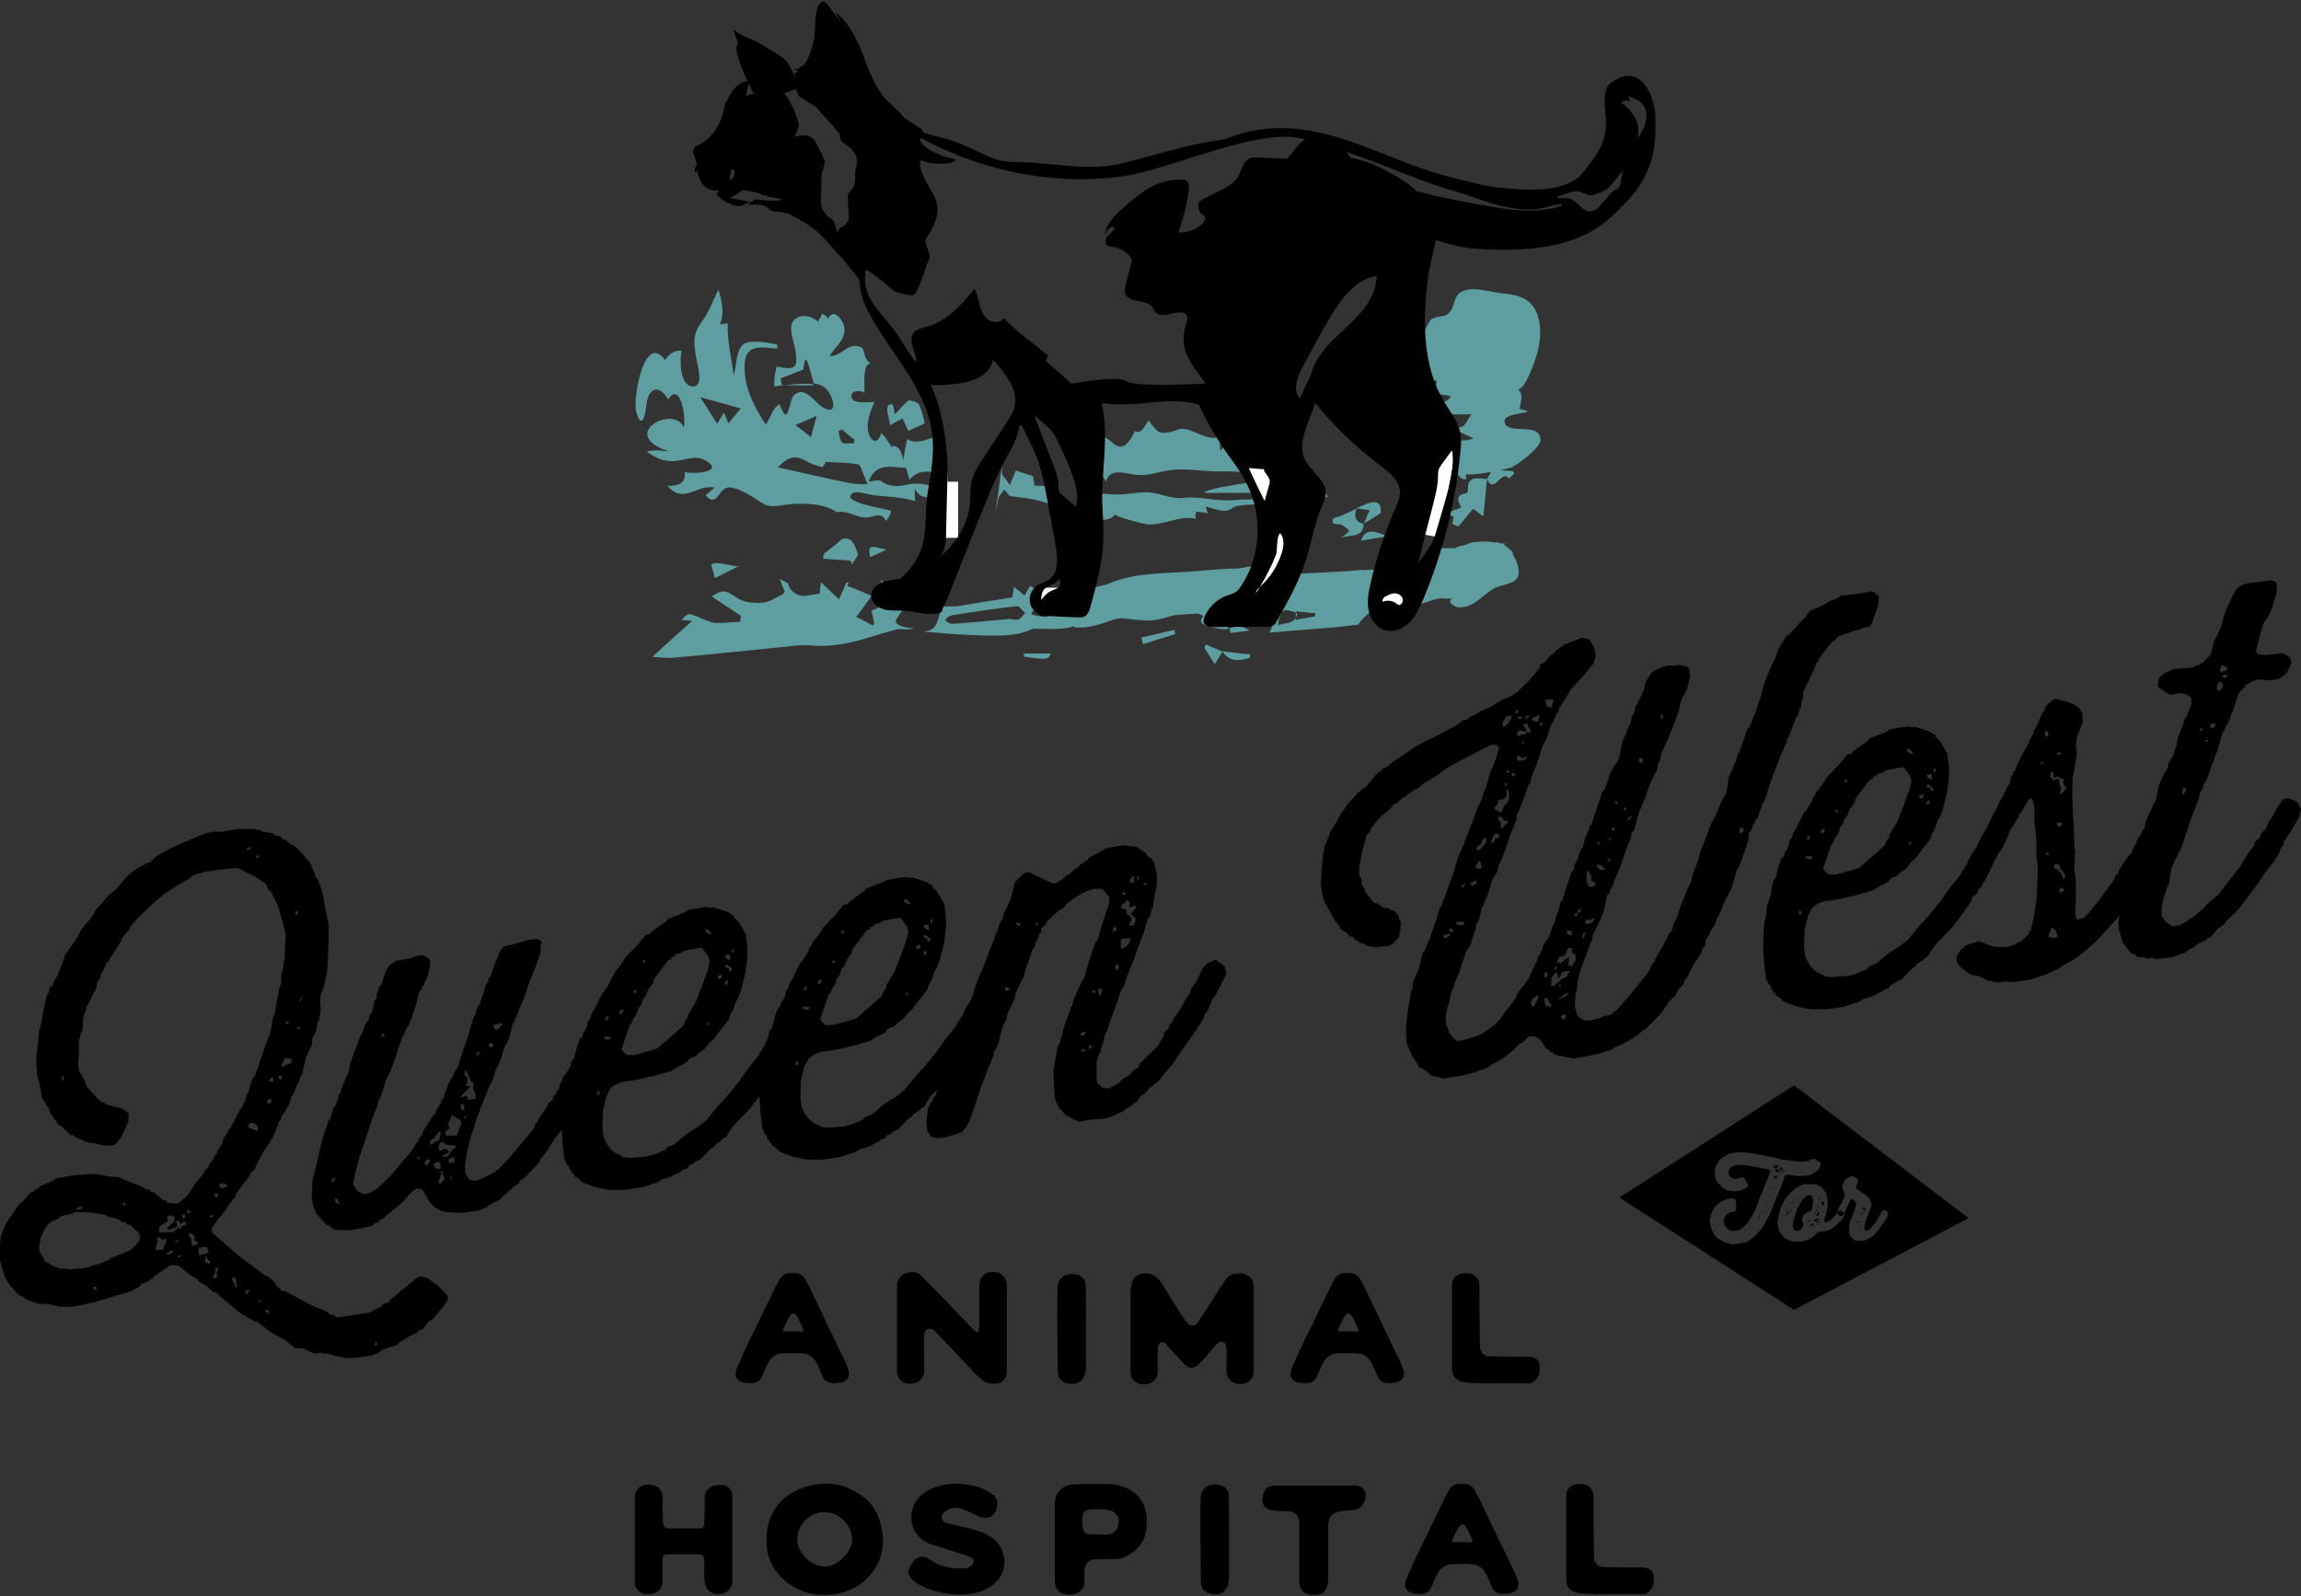
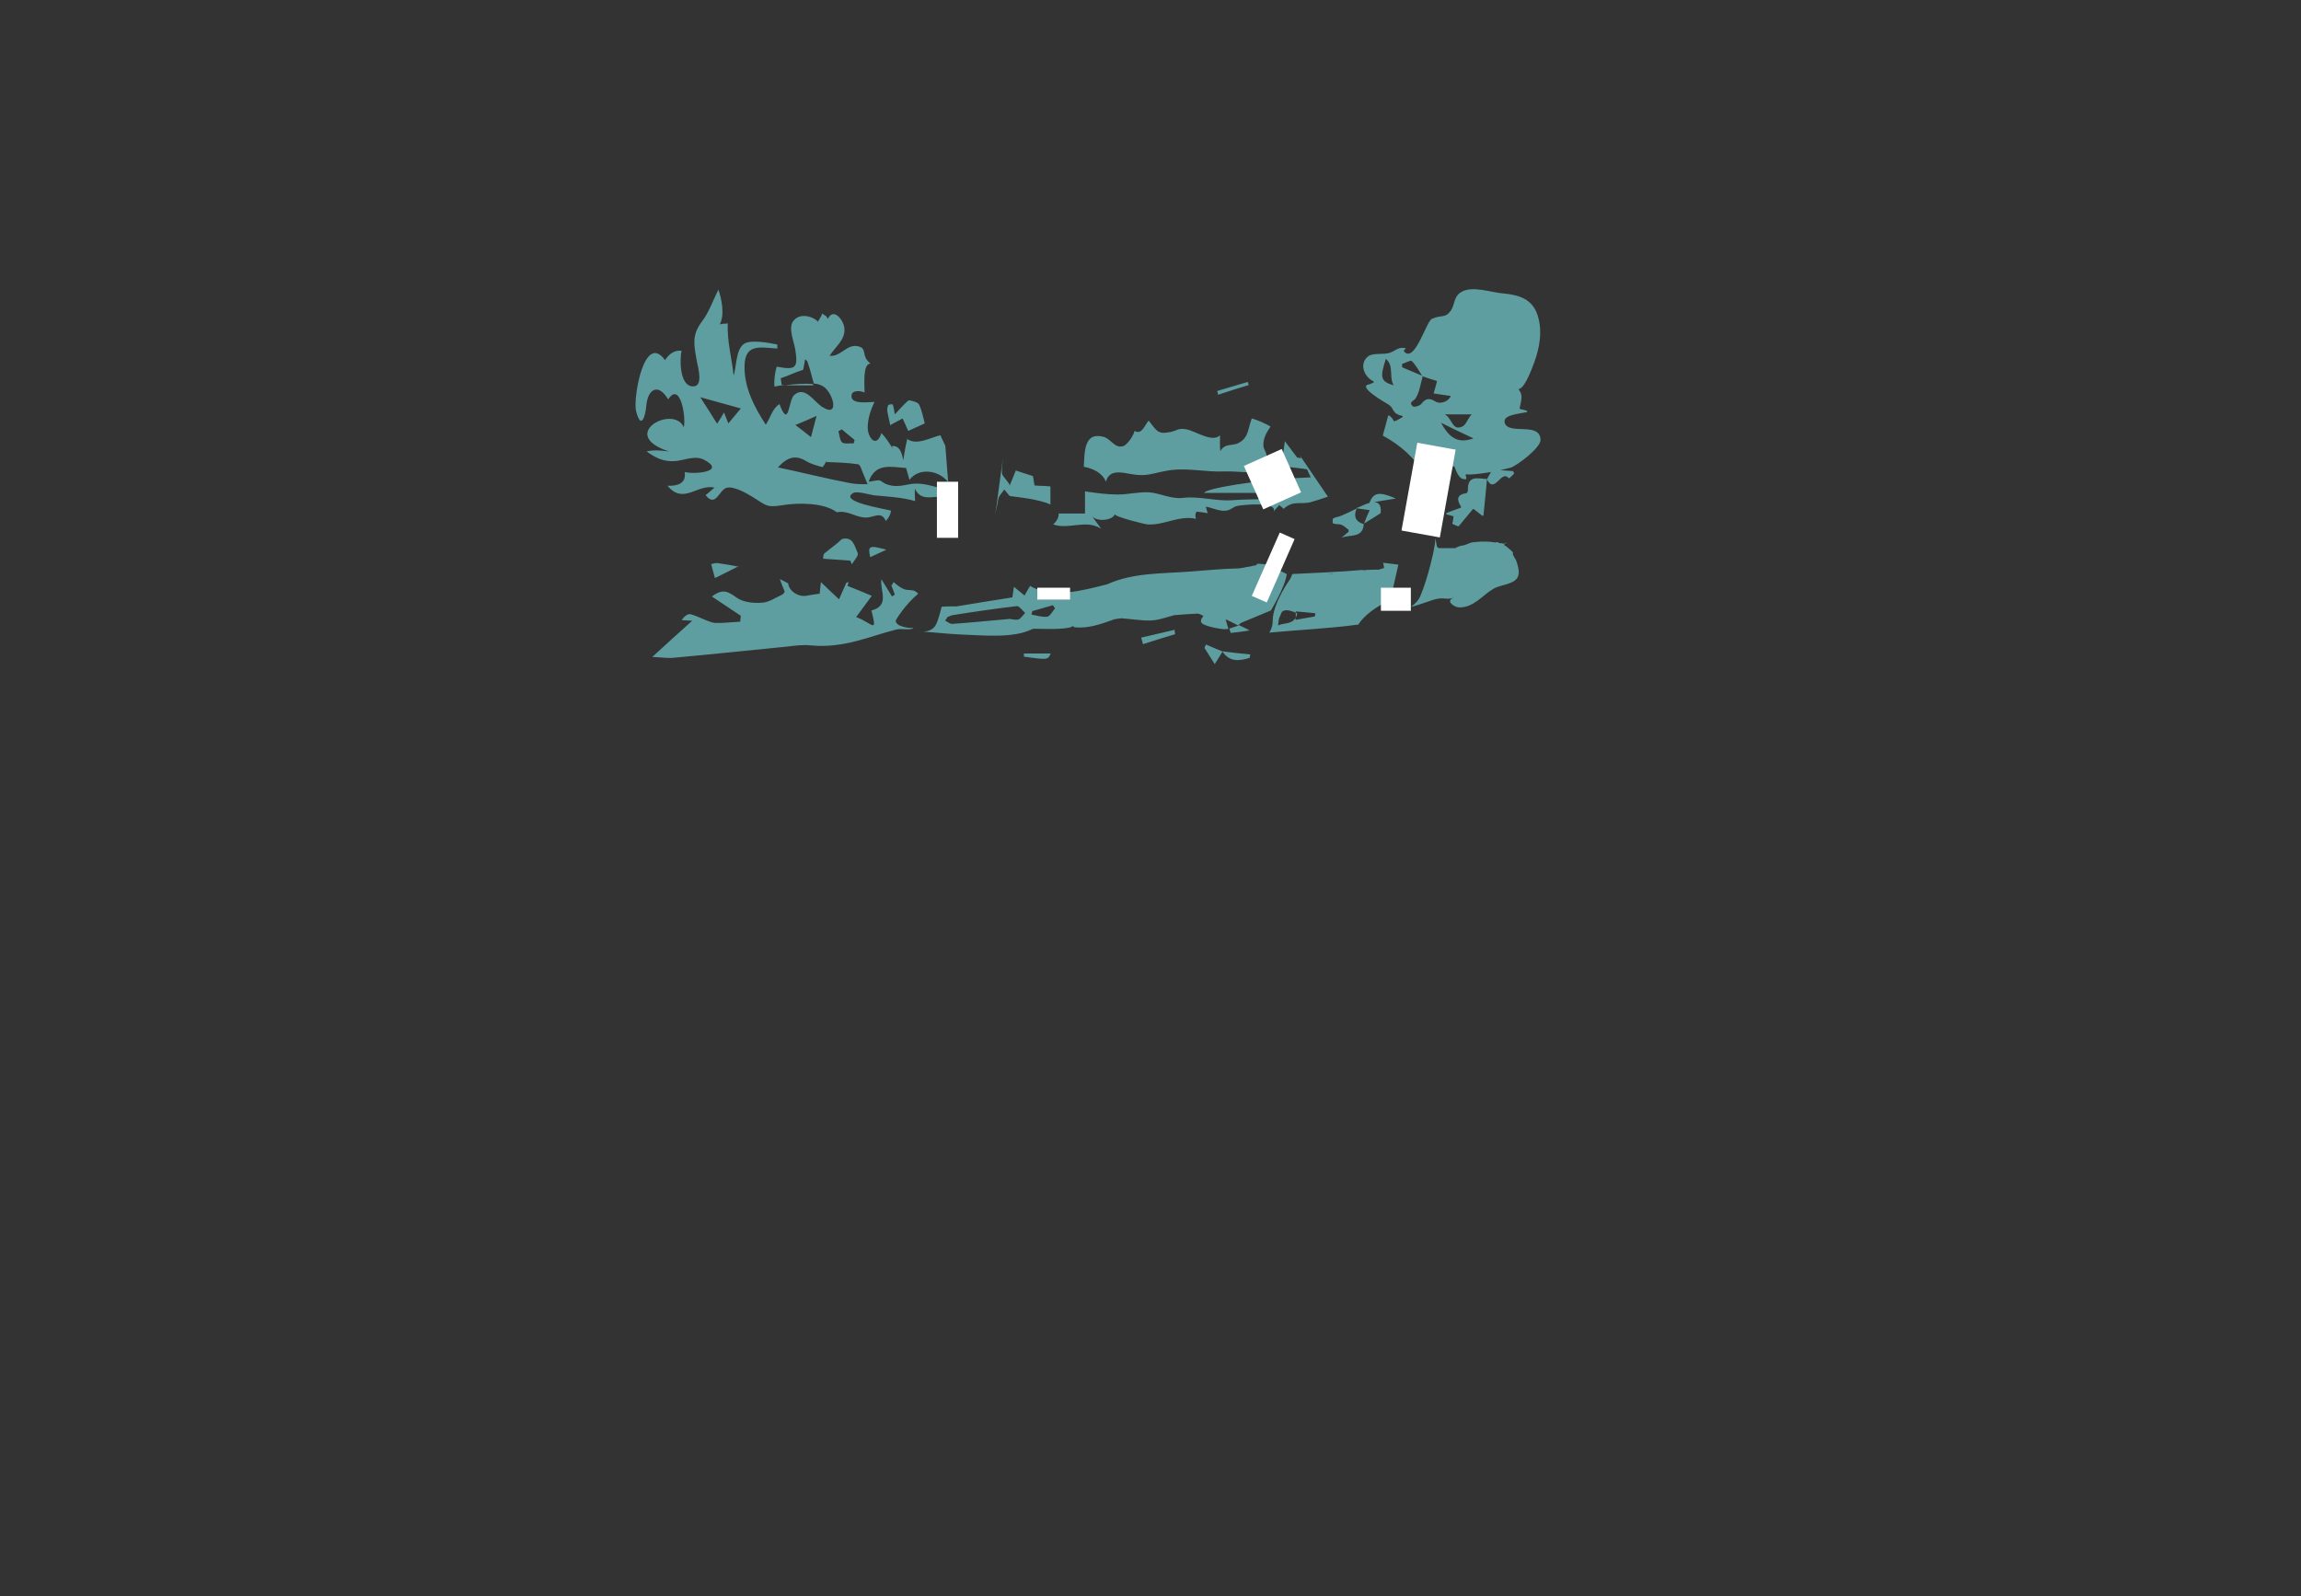
<svg xmlns="http://www.w3.org/2000/svg" width="738" height="512" viewBox="0 0 738 512">
  <rect x="0" y="0" width="738" height="512" fill="#333333" stroke="none" />
-   <path d="M67.8 394.2l.3 1.2 3.6 3.1 3.5 3.1 3.6 2.9 3.6 2.6 2.4 1.9.9.2 1.9 1.5 1.4 2 1.6 1.4h.9l4.1 2.2 4.4 2.4 4.2 1.7 1.1.6.2.5 1.9.4v.3l1.1.3 9.9-1.5 4.2-2.1.3-.8 1.3-.2.6-.4.3-.7.6-.1v-.5l.9-.3.6-.9.6-.1.8-1.1 1.1-.6 4.1-3.5 1.3-.3 2.2.6 3.8 2.9 2.4 2.7.2.9-1.1 2.1-3.9 4.6-1.1.6-2 2.5-1.1.3-.9.9-2.4 1.1-2.4 1.6-.8.3-.6.9-4.4 1.3-1.4 1-2.2 1-5.3.8-2.7.1-4.4-.8-1.7-.7-1.7.1v-.3l-3.3.2v-.3l-1.1-.3-.3-.4H98v-.5l-2.4-.3-.9.1-3.6-2.8-3.9-2.1-3.8-2.8-.9-.8h-.9l-.3-.4-2.2-1.1-.3-.4-1.4-.6-3.9-3.2-3.5-3-.8-.8-.6.1-2.7-2.3-1.9-1-.8-1-2-1.1-3.8-3.1-2-.3-1.1.3-4.6 3.2-2.2 1.8-2.2.8-.6.9-3.1 1.6-5.6 1.6-4.7 1.5-5 1.1-2.7.6h-4.4l-3.3-.8-3.8-.2-3.9-1.5-.8-.8-1.3-.4L3 412l-1.3-2.2-1.1-3.5-.6-2.1V399l.3-2.6 1.7-4.2.8-.9v-.6h.3l3-4.4 1.7-1.5 1.9-2.2.9-.3.9-.9 1.1-.3v-.5l4.6-2 .6-.6 5.5-1 4.9-.4 2.5-.1 4.7.9 2.5.1 3.6 1.5 4.2 1.7 1.1.8h1.1l.6.9h.9l3 2.6h.9l.3.7 2.7.4 1.1-.3 2-1.7 1.7-2 1.4-2.4 2.7-3.1.5-1.2 1.1-1 .3-1 1.4-1.6.2-1.1.8-.4.2-1.1 1.4-2.1.5-1.7 2-3.3.5-.4v-.6l.9-1.1 1.1-2.5.5-.5.3-1.2.9-.8.2-1 .5-.5.8-2.7.3-.4 1.3-4.3.9-1.1 1.7-4.9 1.6-4.7 1.4-3.5.6-2.3.3-2.7.8-2.3.9-5.1.5-2.5.6-1.7v-3.2h.3l.8-4.7.2-5.3.2-2.4-1.3-4.9-1.4-4.7-2-4-.9-.7-.8-1.9-3.8-2.6-2.2-.9-2.4-1.4h-.8l-.2-.3-5.3.6-4.9.7-3.9 1.1-.8.9-4.2 2.4-4.4 2.9-3.9 3.4-4.1 3.9-2.7 3.1-.3 1L39 301v.6l-2.7 4.2-1.6 2.6-.8.8v.8h-.3l-.5 1.3-.8 1.1-.2 1.5-.8.8-.6 2.6-2.4 4.6-.6 1.2-.2 1.1-.8 2-.3 4.6-.5.4-.3 1.8-.3.4v5.2l-.3 2.6.3 2.3.6 1 .5.2v.6l.6.9.8 2.3 3.1 3.5 1.9 1.6h.9v.5l4.6 1.2 1.1.3 1.9 1.6-.2 2.7-2.2 4.8-1.6 2-1.1.6-2.4.2-3.3-.8-2.2-.3-2.2-.8-.3-.4-.6.1-2-1.3-.6.1-3-3-.6-.1-2.7-3.7-.9-2.4-.8-.5v-.8h-.3v-.6l-.5.1v-.8h-.3l-.8-4.8-.8-2.6-.3-4.9.5-5.1.5-4.8.3-.4.9-4.9 1.1-5.1.5-1.2h.3l.2-1.8 1.1-.7.2-1.1 1.3-2.1 1.9-4.9.6-1.8 3.1-4.4 1.4-2.3.3-1 3.6-4.2 1.3-2.3 3.8-4.4 2.5-2.1 3.5-4 2-1.9 4.6-2.7 1.1-.3 1.7-1.7 4.2-2.4 4.6-2.1 5.2-2.2 2-.8 2.7-.6 2.2.1 5.2-.9h5l2.7.4.3.4 3.3.5.9.8 1.9.2.6 1 1.1.2.8 1 2 1.1 1.9 1.8 3 3.5 1.3 3 .5 1.7.6.5 1.6 4.4.8 5 1.1 4.9v5.1l-.2 5.3-.3 5-1.1 5.2-.9 1.9-.3 2.7.3 2-.6 3.7-.5.7-.2 1.9-.8 2.3-.5.4-.3 2.6-1.9 4.1-1.1 4.9-.9 1.9v.8h-.3v.6h-.3l-1.4 3.5-.6.6-.5 2-1.3 2.6-1.6 2.3v.6l-.8.9v.6l-2 4.8H87l-.5 1.2-1.9 2.7-2.5 4.7-.3 1-1.3 1.1-.2.7-3.3 4.5-1.4 1.8-.2 1-.9.9-.2.5-1.4 1.5v.6l-3.3 4-1.6 2.3-.2.4zm-46.4-4.6l-2.2.6-.3.5-2.5 1.2-1.1.8-1.4 2.3-.9 2.2-.5 3.1.6 2.1.8.8.3 1.1 3.3 2 1.1.2.3.4 1.7-.1 1.3.3 4.9-.3 2-.5.5-.4 2.4-.5 3.6-1.5v-.3l4.6-1.8 2.2-1 2.7-2.9v-2.2l-3.1-2.9h-.9l-.6-.9h-1.1l-.9-.8-3.8-1v-.3l-4.9-.9-5-.2-.8.1-.3.4-2 .4zm-1.1-43l.3-1.5-.9.5.3 1.1.3-.1zm4.2 41.4l1.7-.3v-.6l-.3-.3-1.4.8v.4zm6.4 25.7v-1.1l-1.1.2.2.6.6.4.3-.1zm9.6-27.3l-.8-.7h-.3v.6l.5.4.5-.1.1-.2zm11.3 11.2l-.3-.6-.6-.2-.8.8.5.4-.8 2.8 2.5.1.3-1.3.6-1 .2-1.5-1.3.5h-.3zm2.2-6.1l-2.2 1.4-.8.9v1.3l.5.2 4.2-.2 1.4-1.3 1.1.3v-.8l1.3-.3.3-.5-.5-.7-.6.1-.8.8-.5-1-.9-.2.3 1.9-2.4 1-.6-.1-.2-.5 1.9-1.7.6-1.2-.2-.6-.6-.5-1.4.1-.3.7.2.8.2.1zm-.6 10.9l.5.1 1.3-.7.6-.9-1.4.4-.8.8-.2.3zm3.7-4.8l-.9.8v.3l.5-.1.6-.7-.2-.3zm0 5.7l.8-.1v-.6l-.8.1v.6zm2.2-12.6v-1.4l-.8.3-.3.5.6.7.5-.1zm1.8-1.7v-.6l-1.4-.3.5 1 .9-.1zm.4 8.5l-.2.8.3 1.2.5.1 1.3-.7.2-.3-1.3-.9.2-1.3-1.3-.9-.5.1-.2.8.8.8.2.3zm2.4 5.1l3-.8-.5-2-2.8.4.2 2.2.1.2zm1.9 2.2l1.4.6.3-.5-1.1-1.3v-.6h-.3l-.3.5v1.3zm2.5-15.1l-1.1.2.2.5.5.1.5-.4v-.4zm0 20.1l.5.2.9-.5-.2-1.2.5-1.7-1.1.2.2 1.2-.8 1.4v.4zM70 384l-.2-1.1-.9-.2v1.1l.8.2h.3zm.3-3.8l.2.6 1.1.3 1.3-.7-.2-.5-1.6-.4-.5.2-.3.5zm5 31.9v.6l.7.3-.3-2.7-.8-.7-.5.2.2 1.1.6.9.1.3zm3.2 2.7l.6.2.8-.8v-.5l-.6.1-.6.6-.2.4zm.5-141.9l1.3-.7.2-.7-1.4.7v.7zm1.4 87.1l-.8.9v.6l2.7 1.2.5-.2-.2-1.4-.8-.7-1.1-.3-.3-.1zm1.7-84.7l.9-.3.2-.7-.8.1-.2.5-.1.4zm1.1 142.5l.3-1-.3-.1-.3.8.3.3zm3.1 3.5l-.3-.4.3-.5-1.1-.5v.8l.8.7.3-.1zm-.6-68.3v.8l.3.2 1.1-.5v-.8l-1.1-.2v.3l-.3.2zm.6-6.2l1.4.1-.2-1.1-.5-.2-.6.9-.1.3zm4-.6v-1.4l-.8.3-.3.5.6.7.5-.1zm1.1-6.9l-1.1 2.2v.5l.5.1 1.3-.8 1.3-.3.2-1.1-.5-.4-1.3-.1-.4-.1zm.3-10.9l1.1-.2-.6-.7-.5.1v.8zm3.9-35.2v-1l-1.1.2.5.9.6-.1zm-.3 36.7l1.1.3-.2-.6-.6-.4-.3.7zm.6-8.6l.6-.3.6-1.2-.2-.1-.9 1.3-.1.3zm24.2 110.3l.8-.1v-1l-.3-.1-.5.9v.3zm53.3-128.9v2.7l-1.7 4.9-2 4.9-1.6 4.8-1.7 3.8v.8h-.3v.6l-.8 1.2-.2 1-.6.9-1.4 5.3h-.3v.8l-.8.9-1.6 5-1.7 3.6-.5 2-1.3 2.7-2 4.9-1.9 5-1.6 4.8-1.4 5.1-.9 5.4.2 2.5.8 1.5.9.7 2 .2 5.2-2.5 1.9-1.4 3.3-3.5 3.8-4.5 3.5-4.2.8-1.1.2-1.1.5-.4 1.3-2.3 1.7-2.3.6-1.4 1.4-1.3.3-1.2.8-.4.3-1.2.6-.4.6-2.5.5-.2v-.8h.3v-.6l1.6-2 2.2-3.7 1.7-1.4 2.4.1 1.4.9 1.1 2.1-.3 2.6-.5 1.2-.5.4-2.7 4.5-.3 1.2-4.4 7.6-.9.6.2.8-1.1 1.1-.5 1.3-2 2.3-2.8 4.5-2 2.5v.6l-3.6 3.7-1.7 1.8-1.1.5-.6 1.2-1.1.5-4.1 3.7-.9.9-.8.3v.3l-.9.1-2.4 1.6-2.4 1-5.3.8-5-.2-2-.5-1.9-1.1-1.7-1.8-1.9-3.4-.9-.7-1.3-.1-.9.5-3.9 4.1-4.2 3.5-1.9 1.7-.6.1-.8.9-1.1.3-.9.9-4.9 1-2.5.4-4.7-.2-1.9-1.5-.5.1-3.1-3.5h-.3l-.2-1.1-.9-1.9-.3-2 .2-5.7 1.3-5.1 1.1-5.1 1.4-5.3 1.1-2.7v-.8l.9-1.1.5-2 .3-.4v-.8l.9-1.1.9-2.5v-.6l.6-.9.5-1.8 2.2-5.1.2-1.6 1.7-4.9 1.9-5 .5-.7.8-2.5 1.3-1.9.3-1.5.9-1.1.5-3.2.8-.9V319l.9-2.7.5-.2 1.7-5 1.1-1.6 2-1.3 4.4-.8 2.5-.9 2-.1 1.6 1 .5.9-.3 2.6-.9 3.3-.5.4-.2 1.1-.8.9v.6l-.8.9-1.3 4.8-1.4 4.2-1.1 2.4-.8 1.1-.2 1.1-.5.5-1.7 4.7-.8 2.8-1.9 4.9-.8 1.2v.8h-.3l-1.4 4.7-.9 1.7-.6 2.5-.9 1.7v.6l-.6 1.2-.9 2.8-1.4 4.2-1.7 5-1.4 5.3-.6 2.6v1.1l1.4 2 2 1.1 2-.5 2.4-1.5 4.2-4 3.3-4 3.5-4 1.3-2.3.9-.9v-.6l.5-.4.2-.8.5-.1v-.8h.3v-.6l3-4.6.8-.9.2-.8h.3v-.8h.3v-.5l.5-.1v-.6l.6-.4v-.8h.3v-.6l.5-.1v-.8h.3v-.6l1.3-3.7.5-.2v-.8h.3v-.6l.5-.1v-.8h.3v-.6l1.3-1.9 1.7-5.3 1.7-4.9 1.4-5 .9-1.9.5-2 .8-1.1 1.7-5 .3-1.2.8-1.1.2-1.1.5-.5 1.7-4.9.5-.7.8-2.5 1.3-1.5 4.9-1.2 2.4-.8 2.4-.4 1.4.1.8.5.3.9h-.4zm-67.1 76.4l.6-.1.5-.5v-1l-.9.6-.2.7v.3zm2.8 7.2l-1.1-1.9-.6-.1.2 1.4 1.5.6zm14.3-53.9l-.2-.6-.6-.4-.3.5.2.5.5.1.4-.1zm10.6 39.3l.6-.1v-.6l-.6.1v.6zm2.9 2.1l1.1-1.4-.3-.7-1.1.5-.5 1.2.5.4h.3zm2.5-8.9l-1.3.7-.2 1.3.3.3 1.4-1 1.3-.5.5-2.6-.6-.2-1.3 1.8-.1.2zm-.3 8.3v.6l.6.9 1.4.3.3-.5-.2-1.2-.5-.7-1.6.6zm2.3-4l.5-.5 1.1-.3.8.7.2.6-2 .9v.3l.6.2 1.1-.3 1.4-2.1.9-.6.2-.7-2.8-.2-1.4-.9-.8.1-.6 1.2.2 1.2.5.2.1.2zm0 10.5l.9-1.4.5.1-.8-1.8v-1l-.6.1.2.8-1.1 2.9.5.2.4.1zm2.2-19.4l.6 1.7-1.1.6-.3 1 .6.7 3-.1.8-1.7v-.6l.8-1.1-.3-1.5-2.7-1.7-1.1 2.5-.3.2zm.6 12.8l1.3-.3.3-.5v-.8l-.3-.3-1.3.3-.3.5v.8l.3.3zm.5 5.3l.3-.8-.3-.3-.3 1 .3.1zm5.3-32.1l-.5 2 1.4.1-3.5 3.7 1.9-.6.5.1.2 1.2 2.5-.4V351l-.8-2.1.3-1.5-.9-.5-1.4-3.4-.5-.2-.3 1.3 1.1 1.4v.3zm-1.1 9.9v-2.1l-1.1.2v1.4l.8.5h.3zm0 2.5l.6-.1v-.6l-.6.1v.6zm3.7-19.9l1.1-.8.2-.5-.6-.2-.6 1v.5zm4.2-3.8v.6l.5.2.9-.1v-.6l-.8-.7h-.3v.3l-.3.3zm1.4-6.1l.6 1.3.5.1.9-.6.9-1.3-.2-.3-2.7.6v.2zm62-36.6l.3-.4 5-.9 1.7-.1.3.3 1.3-.2 4.4 1.4 2.2 1.3v.6l1.3 1.1 2.5 4.2.5 4.4v3l-.6 5-.8 3.1-.6 2.5-1.1 2.7-.6.9-.9 2.7-1.1 1.9-.2 1.1-3.5 4.5-1.6 2.1-.9.6-1.7 2.2-2.2 1.6-.5.7-.6.1v.3l-1.3.3-.9.8-.3.7-.8.1v.3l-2.2 1-2 1.3-5 1.4-5.5 1.3-5.3.8-2 .8-1.7 1.2-1.3 2.6-1.1 4.5-.2 5.4.3 2.8.8 2.1 1.4 2 1.7 1.5 2 .8.3.4 2 .3 5.6-.4 2.5-.7 3.6-1.5.6-.9 2.2-.8 3.9-3.3 3.9-2.5 2.4-1.8 3.5-4.3 3.6-4 3.5-4.3 3-4.3 3.5-4.3.2-1 .8-.4v-.8l.6-.4.9-2.2 1.7-2.8.9-1.1 2.8-.4 1.1.3 1.9 2.9v1.3l-2.2 4.6-1.1 2.2-.5.4-.3 1.2-1.1 1-.5 1.3-1.6 1.3-.3 1.3-3 4.3-3.3 4.3-3.8 3.9-1.7 1.8-2.2 3.5-.6.1-.8.9-2 1.3-.5.9-.6.1-3.8 3.9-1.3.5-1.3 1-.9.3-.6 1-1.4.4-.5.5-3.5 1.8-2.5.7-1.9 1.1-4.7 1.5-5.5.8h-5.2l-4.4-.9-4.2-1.6-1.4-1.4-1.1-.5v-.8l-.8-.2v-.8l-.6-.2-.3-1.4-.5-.2-.9-1.9-.6-5.3-.3-4.7.2-5.4.2-2.6.6-2.6.2-2.6 1.3-3.7.3-2.7.6-2.2.5-.1 1.3-4.9.3-.4.2-1 .9-.9.3-1.2.8-1.1.2-.8h.3l.2-1.9.9-1.1.2-1.1 1.4-2.3.2-.8h.3v-.8l.5-.1v-.6l1.3-2.4.5-.4 2-3.2.2-1 .9-1.1.2-.7 2-2.5 1.6-2.5 3.6-3.7 2.8-3.4 1.3-.3.3-.5 3.8-2.8.9-.5.9-1.1 4.7-1.8 1.1-.5.1-.1zm-27.8 58.8l-.2-1.1-.5-.2-.3 1.2.5.2.5-.1zm3.6-18.5l-1.9-.2-.6.6 1.6.6.8-.6.1-.4zm-1.9-5.4l.8-.1.3-1.2-.6.1-.5.9v.3zm5.1-1.9l.8-1.2-.3-.3-.6.1-.5.5v.6l.6.3zm19.9-20.3l-.3.5-2 .6-.5.7-.8.1-.3.8-.9.3-3.6 4.7-1.1 1.6v.8l-1.7 2.3-.8 2-.9 1.1-.5 1.7-.9 1.1-.8 2.3-.9 1.1-.3 1-.8 1.1-1.7 4.9-.9 2.5v.6l1.7 1.6 2.7-.1 5-1.4 2-.6 4.4-3.8 3.8-3.4 1.1-2.2h.3l.2-1.3 2.7-4.5 1.9-5 1.9-5.2.5-2.5-.3-1.5-2.2-3-5.2.9-.3.2h-.5zm-16 13.2l.8.4.3-.8-.8-.2-.3.6zm3.1-9.4l.8-.1v-.8l-.8.1v.8zm19.9-10.2l.9.8.9.3.3-.7-.6-.2-.6-.7-.6-.2-.3.7zm.8 30.1l.6-.1v-.8l-.6.1v.8zm3.2-15.5l.2.8 1.1-.2.2-1.3-1.3.5-.2.2zm2.2 2.8l.8-.3.5-.5-.3-.7-.6.1-.3 1.2v.2zm2-8.2l-.2-1.6-1.4.1-.2.3.6.9.8.4.4-.1zm-.6 3.7l1.1-.2-.2-.8-1.6-1.2-.5.4.2.6.9.2.2.5-.1.5zm1.1-5.8l.6-.3v-1l-.6.1v1.2zm49.1-23l.3-.4 5-.9 1.7-.1.3.3 1.3-.2 4.4 1.4 2.2 1.3v.6l1.3 1.1 2.5 4.2.5 4.4v3l-.6 5-.8 3.1-.6 2.5-1.1 2.7-.6.9-.9 2.7-1.1 1.9-.2 1.1-3.5 4.5-1.6 2.1-.9.6-1.7 2.2-2.2 1.6-.5.7-.6.1v.3l-1.3.3-.9.8-.3.7-.8.1v.3l-2.2 1-2 1.3-5 1.4-5.5 1.3-5.3.8-2 .8-1.7 1.2-1.5 2.6-1.1 4.4-.2 5.4.3 2.8.8 2.1 1.4 2 1.7 1.5 2 .8.3.4 2 .3 5.6-.4 2.5-.7 3.6-1.5.6-.9 2.2-.8 3.9-3.3 3.9-2.5 2.4-1.8 3.5-4.3 3.6-4 3.5-4.3 3-4.3 3.5-4.3.2-1 .8-.4v-.8l.6-.4.9-2.2 1.7-2.8.9-1.1 2.8-.4 1.1.3 1.9 2.9v1.3l-2.2 4.6-1.1 2.2-.5.4-.3 1.2-1.1 1-.5 1.3-1.6 1.3-.3 1.3-3 4.3-3.3 4.3-3.8 3.9-1.7 1.8-2.2 3.5-.6.1-.8.9-2 1.3-.5.9-.6.1-3.8 3.9-1.3.5-1.3 1-.9.3-.6 1-1.4.4-.5.5-3.5 1.8-2.5.7-1.9 1.1-4.7 1.5-5.5.8h-5.2l-4.4-.9-4.2-1.6-1.4-1.4-1.1-.5v-.8l-.8-.2v-.8l-.6-.2-.3-1.4-.5-.2-.9-1.9-.6-5.3-.3-4.7.2-5.4.2-2.6.6-2.6.2-2.6 1.3-3.7.3-2.7.6-2.2.5-.1 1.3-4.9.3-.4.2-1 .9-.9.3-1.2.8-1.1.2-.8h.3l.2-1.9.9-1.1.2-1.1 1.4-2.3.2-.8h.3v-.8l.5-.1v-.6l1.3-2.4.5-.4 2-3.2.2-1 .9-1.1.2-.7 2-2.5 1.6-2.5 3.6-3.7 2.8-3.4 1.3-.3.3-.5 3.8-2.8.9-.5.9-1.1 4.7-1.8 1.1-.5h.3zm-27.8 58.8l-.2-1.1-.5-.2-.3 1.2.5.2.5-.1zm3.6-18.5l-1.9-.2-.6.6 1.6.6.8-.6.1-.4zm-1.9-5.4l.8-.1.3-1.2-.6.1-.5.9v.3zm5.1-1.9l.8-1.2-.3-.3-.6.1-.5.5v.6l.6.3zm19.9-20.3l-.3.5-2 .6-.5.7-.8.1-.3.8-.9.3-3.6 4.7-1.1 1.6v.8l-1.7 2.3-.8 2-.9 1.1-.5 1.7-.9 1.1-.8 2.3-.9 1.1-.3 1-.8 1.1-1.7 4.9-.9 2.5v.6l1.7 1.6 2.7-.1 5-1.4 2-.6 4.4-3.8 3.8-3.4 1.1-2.2h.3l.2-1.3 2.7-4.5 1.9-5 1.9-5.2.5-2.5-.3-1.5-2.2-3-5.2.9-.3.2h-.5zm-16 13.2l.8.4.3-.8-.8-.2-.3.6zm3.1-9.3l.8-.1v-.8l-.8.1v.8zm20-10.3l.9.8.9.3.3-.7-.6-.2-.6-.7-.6-.2-.3.7zm.7 30.2l.6-.1v-.8l-.6.1v.8zm3.2-15.6l.2.8 1.1-.2.2-1.3-1.3.5-.2.2zm2.2 2.9l.8-.3.5-.5-.3-.7-.6.1-.3 1.2v.2zm2-8.3l-.2-1.6-1.4.1-.2.3.6.9.8.4.4-.1zm-.6 3.8l1.1-.2-.2-.8-1.6-1.2-.5.4.2.6.9.2.2.5-.1.5zm1.1-5.9l.6-.3v-1l-.6.1v1.2zm91.3 11.7l3 2.1.6 2.3-2.4 4.8-1.3 2.4-.9 1.1-1.6 3.9-.8.9-.3 1.2-2.4 3.8-6.3 8.9-1.3 2.1-3.6 4.2-.8 1.2-3 2.2-1.3 1.6-1.7 1.1-1.1 1.8-1.1.5-.6.9-.8.1v.3l-.6.1v.3l-.8.1v.5l-4.7 2.1-2 .5-5 .4-3.1.6-.3-.4-1.1-.2-.3-.6-.8.1-.2-.6h-.9l-2.7-2.8-.9-1.9-.5-2.2-.3-5.7v-2.4l.9-5.1.3-1.8.9-2 1.4-5.3 1.9-5.2v-.7l.5-.1.6-2.5 2.2-4.8.5-1.2.5-.4 1.4-4.8 1.7-5.2.8-2 .5-.4 1.4-4.8 1.9-5.7.5-1.8v-1.6l-2.4-2.7-2.7.1-2.4.8-3.3 1.8-3.1 2.4-.8 1.1-1.7.9-3.9 3.8v.6l-1.6 1.3.1 1.2-.6.4-.9 2.5-.5.5v1.1l-.9 1.1-1.6 4.7-.9 2.7-.2 1.5h-.3l-2.4 5.1-.3 1.8-2.4 5-.3 1.8-.8 1.2-1.4 4.8-.2 1.1-.8 2-.8 1.1v1l-2 4.9-1.9 4.9-3.5 10.4-1.1 2.4-1.6 2.1-5.2 1.6-2.7.4-2-.5-1.3-1.9-.3-2.7.5-4.4.8-1.9.8-.9.2-1 .5-.1.6-2 .3-2.3 1.9-4.4 1.3-2.4.8-2.5V337l.5-.5.8-2.8 1.3-2.1 1.9-5.4.8-2.5 2-4.7.2-1.1 1.7-4.7 1.1-2.2 1.9-5.2 2-4.8.2-1.3h.3l1.1-3.5.8-1.2.5-1.8 2.2-4.6 1.4-5.4.2-.5 2.7-2.6 1.4-.4 4.4 2 3.3 1.6h1.1l2.2-1.3 1.6-1.5.8-.1v-.3l3.1-2.5.3-.5.8-.1v-.3l1.7-1.1.3-.7.9-.3 4.6-2.6 5.2-.9 4.4.5 3.1 2.1.5 1 1.6.9.2.9h.3l.9 4.3v2.7l-1.1 5.6-.2 2.2h-.3l-.8 3-.5.1-1.3 4.5-1.9 5-1.6 4.5-2 4.9-.8 2.7-1.1 1.8-1.7 5-1.6 4.4-.8 2.7-1.1 2.2-.5 2.6-.6 1.2-.3 1.8h-.3l-.9 2.8v5.7l.3 1.2 1.7 1.5 2 .2 3.3-1.8.9-1.1 2.2-1.3 1.7-1.8 1.4-.8.2-1 3.9-3.8 2-1.9 1.9-3.3.3-1.3 1.4-1.3.3-1.2.6-.4.9-1.9.9-.9 2.5-4.5 1.7-2.6.2-1 1.7-2.3 2.2-4.6 1.6-1.5 1.6-.6.7-.4zm-67.6 9.2l.2.6.5.2.8-.4v-.6l-1.1-.2-.4.4zm5-20.3v-.6l-1.4-.3.5 1.2.6-.1.3-.2zm5 0l.6-.1v-.8l-.6.1v.8zm14.1 35.2l1.4.3.5-1.2-.6-.2-1.1.8-.2.3zm.5 5.3l.5.2.6-.3.3-.5-.6-.2-.8.4v.4zm2.4-.9l.8-.1.3-.8-1.1-.2v1.1zm1.1-17.8l1.1-.2-.2-.6h-.9v.8zm2.2.8l.6-.3.5-1.8-1.1-.2-.3.8.3.9v.6zm4.5-20.6l1.1-.2-.2-1.1-.5-.2-.5 1v.5zm.8 12.5l.9-.5.2-.7-.5-.7h-.3l-.3.5v1.4zm1.7-20l1.7.5.2 1.4 1.3.9.2 1.2-.8 1.4.3.4 1.3-.3.6-1.7-.2-.6-1.3-1.2.2-.5 1.3-1.5v-.8l-1.9.6-.3-.3.3-1-.5-.9-.6-.2-.2.7-1.1.7-.5.9v.3zm0 10.3v2.5l.3.4 1.3-.7.9-.9.8-1.9-2.5.1-.6.3-.2.2zm1.4-14.5v-.6l-1.1-.3.2.6.6.4.3-.1zm1.5-4.1l1.1.3.3-.5-.3-.4.3-1-.2-.3-.5.1-.8 1.4v.4zm2.5-.4l.5-1.2-.8-.2.2 1.2.1.2zm2.2 1.4l.6-.1v-.6l-.9.1-.2.3h.3l.2.3zm235.5-92.5l-.2 2.7-1.7 4.9-.2.7-.8 1.1-5.2 1.6-4.6 1.6-.6.3-.6 1-1.1.5-3.5 4.5-.8 1.1v.6l-.8.6-.2 1.1-2.2 4.6-1.7 3.4-.2 2.6-.3.4-.3 2.3h-.3l-.8 2.7h-.3l-2.5 6.7-.5.5-.2 1.1-2 4.6-1.9 4.9-1.7 4.7-1.3 4.3-.8 1.2-1.6 4.7-.8.8v.6l-.8.9-.3 1.5-.8.8-.3 2.6-1.6 4.7-1.3 3.7-.8.9-.9 3.5-.8 2.5-1.6 3.2-.5.5v.6l-.6.9-.5 2-.5.4-.2 1-.8 1.1-.5 1.8-1.4 2.1-.5 1.3-1.1 1.6-.3 2-.9 1.1-.3 1.2-2.5 3.7-2 4.1-.8.9-.3 1.2-2.2 2.4-.2 1-2 1.9-3.1 4.4-3.9 3.9-.9.9-.9.5-1.7 1.5-4.7 2.8-3 1.2-.3.5-4.2 1.3-5.6 1.2-2.7.4-4.5-.9-1.7-.5-.3-.6h-.8l-.8-1-.6-.2-1.9-2.9-1.7-1h-2l-1.9 1.9-1.1.5-1.9 2-1.9 1.6-3.9 2.5-1.3.5-.9.9-4.4 1.6-4.4 1.1-5.8.9-4.2-1.1-.3-.6-2.2-1.6-1.1-.2v-.6l-2.2-3.3-1.7-4-.2-4.9.6-5.2.9-5.2v-1.4l.5-.1.3-2.6 2-4.9 1.1-4.6.5-.4 2-4.9 1.7-4.9 1.4-4.5.5-.2v-.8h.3v-.9l.6-.9 1.6-4.8 1.1-2.7 1.4-5 2-4.6 1.9-5.2 1.1-2.5 1.6-4.5 1.3-2.6.6-2.3.5-.7 1.4-4.8 1.9-4.9 1.1-3.5-.3-.7-1.1-.5-1.4.2-4.9 2.5-4.5 2.3-4.6 2.6-4.2 3-3.8 2.2-.9 1.1-1.3.5-2.4 1.6-.8.9-.6.1-1.9 1.7-1.1.5-1.7 2-1.9 1.4-2 2.1-1.6 2.1-.5 1.2-.9.9-1.4 5.1-1.1 5.2v2.5l.3.9h.3l.3 2.5.8 1 .2 1.1 2.8 3.5 1.4.4 1.9 1.3h1.3l1.3.9.6-.1 1.4 1.7.5 1.7.3.3-.2 2.7-.5 2.3-1.9 2-1.3.7-4.7.4-2.2-.5-1.6-.9h-.9l-.3-.7-1.1-.2-.6-1-1.1-.2-.8-1-2.2-1.3-.2-.9-1.6-1.8-1.9-3.5-.8-1.8-.5-.1v-.6l-.5-.9-.8-5.1.3-4.6.5-5.1.5-2.3 1.9-4.7 2.2-3.5.2-1 .5-.1.3-1.2.6-.4 1.4-2.3 3.9-4.2 2.2-1.6 3.6-4.3 1.1-.6.9-1.1.8-.1v-.3l.6-.1 1.7-1.5 4.7-3.1 2.2-1.6 4.6-2.4 4.1-2 4.7-2.6 2.2-1.6 1.1-.2 1.3-1 .9-.3 2.4-1.5 2.5-1 4.4-2.6 2.5-1 2.2-1.4 3.8-3.7 3.5-4.2v-.8l.5-.5.9-.3 1.7-2 1.6-1.2.3-.5 3.1-2.2 5.5-2.1 2.2.6 1.6 2.5.5 2.8-.8 2.5-3.5 4.2-3.6 3.9-2.7 4.5-1.1 1.6-.2 1h-.3v.6l-.5.1v.8h-.3v.6h-.3v.8h-.3v.6l-.5.1v.8h-.3L496 237l-1.3 2.4-1.6 5-1.9 4.9-.6 2.2h-.3l-1.7 4.9-1.4 3.5-.8 1.9v1.1l-2 4.8-1.6 4.7-1.4 3.9-.6.9-.8 2.8-1.3 1.9-1.6 5.2-1.1 2.4-.3 1.3h-.3l-1.3 4.8-.6.9-.3 2h-.3v.6l-1.7 4.9-.5.2v.6h-.3l-1.6 4.5-.8 2.7-1.1 2.4-1.7 4.9-.5 2.6-.6 1.5-.5 2.9.3 2.5.6 1.3.2 1.1 1.4 1.7 1.4 1.1 5.3-1.4 2.5-1 4.2-3 1.7-1.8 2.2-3.3.6-.4 2.4-3.4.2-1 3.5-4.5 1.7-3.8.5-.5v-.9l.5-.1.5-2 .9-1.1v-.8h.3l.5-2 1.6-2.1 2-5.2 1.6-5 .3-1.5.5-.2 1.6-5 1.4-4.2.9-1.1v-1l1.1-2.2.9-2.8.8-.9.8-3.4.5-.5.2-1.1.6-1.2v-.8l.5-.1 1.7-5 1.6-4.8.2-.7.8-.9 1.3-3.5.2-1.3h.3v-.8h.3v-.6l.5-.1.2-1 1.4-1.6.2-1h.3l.9-5.1.2-.8 1.1-2.1.8-2.3.6-1 .6-2.6.5-.4.6-2.5.5-.9h.3v-.8l1.3-2.3.8-2.3.2-1.3 2-3.3 1.9-1.1 2.7-1 1.4-.2.9.2 2.7-.4v.3l1.7.2.8.8.3 2.5-1.1 4.4h-.3l-.2 1-.8 1.1-.9 2.5-.2 1.5-1.6 4.5-2 4.9-2.2 4.9-.5 2.6h-.3l-.6 2.5-2 4.1-1.9 5.2-1.9 4.6-1.4 5.3-.9 1.1-.2 1.3-1.9 5-1.7 5-1.7 3.9-.5 1.7-.8 1.1-.2 1.1-.8.8-1.1 5.2-1.7 3.9-1.9 3.8-.2 1.9h-.3l-1.6 4.5v.6h-.3l-.9 2.8-.9 2.4-.3 1.6-.3.4-.3 3.7h-.3l-.3 5 .6 2.3.6 1 1.9 1.1h2l2.8-.7 1.1-.6 2.5-.5 2.2-1.8 3.5-4 3.5-4.3 3-3.8 1.1-2.4.9-.9.2-1h.3l.2-1 1.4-2.1 2.5-4.8.8-.9.6-2.5.8-1.1 1.7-5 2-4.9.9-1.7v-.6h.3l.3-2 1.9-4.9.8-3 2-4.9.8-2.7h.3l.2-1 1.3-2.3 2.2-5.2 1.4-2.4.8-5.2 1.3-2.7.5-1.7h.3l.9-3.2h.3l1.1-3.3 1.6-4.5.6-.4 1.9-4.7 1.6-4.8 1.4-5 1.9-4.7 1.7-3.4.8-2.5 2.4-4 .2-.3.6-.1 3.6-4 1.9-1.9 1.3-1.9 4.4-1.9 2-1.3 2.5-.9 1.1-.8 4.9-.6 5-.8.9.3 1.3 1.2.1.2zM462.9 300.1l.2.6.5.2 1.3-.7.3-.5-.5-.2-1.6.4-.2.2zm1.8-2l.5.9.9-.1-.2-.8-.6-.4-.6.4zm2.2-1.7l1.9.4.6-.3.3-.5-.3-.4h-1.9l-.5.4-.1.4zm1.7-11.6l1.1-.6.3-1-1.1.8-.2.5-.1.3zm2.8-1.3h.3l.2.6 1.4-.5.3-.7-.6-.7-.2.5-1.3.5-.1.3zm1.9-5.1l.9.3 1.1-.3-.6-2.3-.5.2-.9 1.7v.4zm1.7-7.7l-1.1.6-.3.5v.8h1.1l1.9-2.3.2-1.3-.9-.3-.8 1.7v.3zm3.9-.3l.8-1.5.6-.1.8-.9-.9-.5-.9.1-1.1 2.4.3.4.4.1zm4.3-15l-.8.8-2 .5.2.8-1.1 1.3-.2.7 2.2 1.1 1.1-2.4.8-.6.6-1.2V254l-.8-1.2v2.6zm-1.7 8.9l-.3.5.3.9.6-.3.8-1.1.5-.2.2-.7-.3-.3-1.1.2-.3-1.2-1.1-.3-.3.4v.6l.9 1.1.1.4zm1.7-34.5l-1.4 2.1.3 1.1.6-.1.9-.8 1.1-1.6.2-1-1.7.3zm-.6 22.2l.6-.1v-.8l-.6.1v.8zm.6-4.1l.8-.1v-.8l-.8.1v.8zm2.8 1v-.6l-.5-.4-.9.1.5.9.6.1.3-.1zm0-20.1l.8-.1v-1l-.3-.1-.5.9v.3zm1.1 5.5l-.6 1v.5l.9.3.5-.5h1.3l.5-.9-2.2-.5-.4.1zm2.8 8.6l-.5-.2-1.3.5-.3-.6-1.1-.3-.3 1.3.8.5 2-.5.7-.7zm-1.7-13l-1.4-.1v.6l1.1.2.3-.7zm.3 8.9l.3-.5-.2-.5-.5-.1.2.9.2.2zm1.4-3.8l1.1-.2v-.6l-.8-1-.3-1.1-1.4.2 1.4 2.7zm-.6-4.5l.6-.1.8-.9-1.3.2-.3.5.2.3zm2 90.4l-.3.5.2 1.1.3.3.6-.1 1.4-2.9-.2-.5-.6-.1v.3l-1.4 1v.4zm0-90.4l.2.6 1.7.5.6-1.8-.2-.6-2 1.1-.3.2zm2.6 2.2l.8-.1v-.8l-.8.1v.8zm2.2 80.7l.3-.4-.2-1.2-.6-.1-.3 1.2.2.6.6-.1zm-.5 9.1l1.7.4.5-.7-.6-.1-.8-1.8-.8-.4-.3.5.3 1.5v.6zm1.9-95.5l.5-1.2.2-1.5-2.5.1.3 2 1.3.6h.2zm0 86.7l.3.9h-.3v1.6h.9l2.7-2.3 1.3-.5 1.1-1.8-.5-.2-2 .3-.8 1.7-.6.3v-1.3l-.3-.4-.6.1-.9 1.3-.3.3zm1.4-2.5l.6-1.2-.9.1v1l.3.1zm3.1-5l-.5.4-1.3.2-1.1 2.1.3.1.3-.4.8.4 2-1.7.8-.3-.3 2.6 1.1.3 1.4-2.1-.3-1.7-.9-.5-.2-.6.3-.7-1.4-.4-.9 2.2-.1.1zm-2 10.3l.6-.1v-.6l-.6.1v.6zm.9 3l-.9.6v.3l1.9-.6.9-.8v-.8l-1.6 1.2-.3.1zm1.4 6l-.5-.2-1.3.5.5 1 .9.2.3-1v-.5zm0-26.7l.6 1 1.3.1-.2-1.4-1.4.1-.3.2zm3.6-6.2l-.6.4-.3.7.6.4.5-1.5.9-.1v-1.1l-.6.3-.5.7v.2zm1.5 8.3l.6-.1.5-1.8-.6.1-.5 1.5v.3zm1-4.7l.6.2 1.3-.3.9-.8.3-1-1.3.7h-.9l-.3-.3-.6 1v.5zm3.2-12.4l.2-.5-1.6-1 .3-.7-.8-2.1-.6-.2-.3 2.6.2 1.4.6.9.8.4.9-.5.3-.3zm.6-5.7l1.1.9h1.1l.5-.7-.6-.1-.8-.7-1.4-.3.1.9zm.2-7l.6-.3v-.6l-.6-.2v1.1zm4.2 5.1l-.5-.9-.6-.1.5 1h.6zm-.6-6.7l.6-.1v-.6l-.6.1v.6zm.9-3.3l1.1.2-.2-.8-.5-.2-.3.5-.1.3zm1.1-8.5l.8.2-.2-.9h-.6v.7zm2.8 2.2l.8-.1v-.8l-.8.1v.8zm1.1 3.3l1.1-.6.3-1-.6.3-.8 1.1v.2zm4.6-18.3l.5-.9-.3-.9-.8.1-.3.4v.6l.6.5.3.2zm6.7-14.2l.2-1.3-.5-.2-.3.2.3 1.2.3.1zm24.7 36.5l.5.1.8-.6v-1.1l-.6-.2-.5.2-.2 1.3v.3zm47.7-32.8l.3-.4 5-.9 1.7-.1.3.3 1.3-.2 4.4 1.4 2.2 1.3v.6l1.3 1.1 2.5 4.2.5 4.4v3l-.6 5-.8 3.1-.6 2.5-1.1 2.7-.6.9-.9 2.7-1.1 1.9-.2 1.1-3.5 4.5-1.6 2.1-.9.6-1.7 2.2-2.2 1.6-.5.7-.6.1v.3l-1.3.3-.9.8-.3.7-.8.1v.3l-2.2 1-2 1.3-5 1.4-5.5 1.3-5.3.8-2 .8-1.7 1.2-1.3 2.6-1.1 4.4-.2 5.4.3 2.8.8 2.1 1.4 2 1.7 1.5 2 .8.3.4 2 .3 5.7-.4 2.5-.7 3.6-1.5.6-.9 2.2-.8 3.9-3.3 3.9-2.5 2.4-1.8 3.5-4.3 3.6-4 3.5-4.3 3-4.3 3.5-4.3.2-1 .8-.4v-.8l.6-.4.9-2.2 1.7-2.8.9-1.1 2.8-.4 1.1.3 1.9 2.9v1.3l-2.2 4.6-1.1 2.2-.6.5-.3 1.2-1.1 1-.5 1.3-1.6 1.3-.3 1.3-3 4.3-3.3 4.3-3.8 3.9-1.7 1.8-2.2 3.5-.6.1-.8.9-2 1.3-.5.9-.6.1-3.8 3.9-1.3.5-1.3 1-.9.3-.6 1-1.4.4-.5.5-3.5 1.8-2.5.7-1.9 1.1-4.7 1.5-5.5.8h-5.2l-4.4-.9-4.2-1.6-1.4-1.4-1.1-.5v-.8l-.8-.2v-.8l-.6-.2-.3-1.4-.5-.2-.9-1.9-.6-5.3-.3-4.7.2-5.4.2-2.6.6-2.6.2-2.6 1.3-3.7.3-2.7.6-2.2.5-.1 1.3-4.9.3-.4.2-1 .9-.9.3-1.2.8-1.1.2-.8h.3l.2-1.9.9-1.1.2-1.1 1.4-2.3.2-.8h.3v-.8l.5-.1v-.6l1.3-2.4.5-.4 2-3.2.2-1 .9-1.1.2-.7 2-2.5 1.6-2.5 3.6-3.7 2.8-3.4 1.3-.3.3-.5 3.8-2.8.9-.5.9-1.1 4.7-1.8 1.1-.5.1-.1zm-27.8 58.8l-.2-1.1-.5-.2-.3 1.2.5.2.5-.1zm3.6-18.5l-1.9-.2-.6.6 1.6.6.8-.6.1-.4zm-1.9-5.4l.8-.1.3-1.2-.6.1-.5.9v.3zm5.1-1.9l.8-1.2-.3-.3-.6.1-.5.5v.6l.6.3zm19.9-20.3l-.3.5-2 .6-.5.7-.8.1-.3.8-.9.3-3.6 4.7-1.1 1.6v.8l-1.7 2.3-.8 2-.9 1.1-.5 1.7-.9 1.1-.8 2.3-.9 1.1-.3 1-.8 1.1-1.7 4.9-.9 2.5v.6l1.7 1.6 2.7-.1 5-1.4 2-.6 4.4-3.8 3.8-3.4 1.1-2.2h.3l.2-1.3 2.7-4.5 1.9-5 1.9-5.2.5-2.5-.3-1.5-2.2-3-5.2.9-.3.2h-.5zm-16 13.2l.8.4.3-.8-.8-.2-.3.6zm3.1-9.3l.8-.1v-.8l-.8.1v.8zm19.9-10.3l.9.8.9.3.3-.7-.6-.2-.6-.7-.6-.2-.3.7zm.8 30.2l.6-.1v-.8l-.6.1v.8zm3.2-15.6l.2.8 1.1-.2.2-1.3-1.3.5-.2.2zm2.2 2.9l.8-.3.5-.5-.3-.7-.6.1-.3 1.2v.2zm2-8.3l-.2-1.6-1.4.1-.2.3.6.9.8.4.4-.1zm-.6 3.8l1.1-.2-.2-.8-1.6-1.2-.5.4.2.6.9.2.2.5-.1.5zm1.1-5.9l.6-.3v-1l-.6.1v1.2zm46.3 47l1.3-.2.9-.5v-.3l.9-.6 3.5-4.2 3.1-4.4 2-2.7.3-1.2.8-.4.2-1 2.4-3.8 1.9-2.2.2-1h.3v-.6h.3v-.8l.5-.1v-.6h.3v-.8h.3v-.6l.9-.9.2-.7.8-.6v-.6h.3l1.7-2.5 1.4-.7h1.3l1.9.7.9 1 .5 1v1.3l-2.2 4.9-.2.5-1.2.8v.6l-.6.4-.2 1-.8.9-.6 1.4v.6l-2.5 4.3-3 4.6-2 2.7-.2 1.1-.9.8-1.6 2.5-3.8 4.2-3.8 4.1-4.1 3.5-2 1.6-4.7 2.6-.6.6-4.9 2.2-4.2 1.4-5.2.8-2.3.1-.3-.3-2.5.4-1.7-.1-.6-.4h-1.1l-3.3-1.6-2.4-.4-3.1-2.2-1.4-1.9-.2-1.4 1.3-2.3 2.2-1.8 3.9-1.1 4.4 1.7 4.1.2 2.5-.7 2.5-1.3 2.5-2.3v-.8l.5-.1 1.1-4.9.8-5.2.2-4.9.2-4.8-.5-5.2v-5.1l-.6-4.7v-5.2l-.6-2.1-.5-.4-.6.1-2.5 4.2-.8.8v.8l-1.4 2-.2.7-.9.9-2 4.9-1.3 2.4-.6.4-.8 1.9-2 1.4-1.4.2-.9-.3-1.7-1.5-.5-.9V272l.3-.4v-.6h.3v-.8h.3l1.1-2.4 1.7-2.6v-.8l.5-.1v-.6h.3v-.8h.3v-.6h.3l.2-1 .9-1.1 1.6-3.7.5-.4.2-.8h.3v-.8h.3v-.6l.5-.1v-.8h.3v-.6l.8-.9.6-2.6.5-.5.2-1 .5-.1v-.6h.3v-.8h.3v-.6l2.5-4.8 1.4-2.3v-.6l1.4-2.4v-.6l1.4-2.4 1.3-3.4.9-.9v-.8h.3v-.6l2.4-2.1.9-.3 3.6 1 2.2.8 1.7 1.3.9 1.4.2 3-1.9 4.9-.3 2.3.3 2.8-.8 5.2-.5 2.6-.2 4.9.2 5.2.3 5 .2 5.1v2.4l.3 1.1-.3 5.1.5 4.8v5.1l-.2 4.9.2 1.2.6 1 .1-.4zm-12.1-49.6l1.1-.5v-.3l-.8.1-.3.7zm2.2-8.9l.3-.5v-1.4l-1.1.2.2 1.4.3.3h.3zm-.5 37.7l1.1.3-.2-.8-.5-.2-.3.5-.1.2zm1.1 26.5l1.7.4 1.1-.5-.8-2.3-1.3-.6-.2 1.3-.5.5-.2.8v.4zm3.6-48.6l.3 1.2-.6 1.7 1.1-.6 1.3-1.6-.9-.7-.3-.9.3-1.2-1.1-.2-.9-.6-1.3.5-.2-2-.8.3-.2 1.1.9 1.4 1.9-.6.3 1.9v.3zm-1.9 26.7l1.1.3 1.4 1.9.3 1.1.5-.1.2-1-.5-1-1.1-1.1v-.8l-.8-.9-1.1.2v1.4zm.8-36.7l.9.2.5-.7-.5-.2-.8.4-.1.3zm1.4 23.1l.3-1-.9-.3-.8.1.2 1.2h1.2zm-.6 20.2v.8l.3.3 1.1-.5v-.8l-1.1-.2-.2.3-.1.1zM730 187l.3.7-.2 2.6-1.4 4.7-1.1 2.5-1.6 2.3-1.4 4.7-1.1 4.5.8.8 2 .3 5.5-.5.5-.1 1.9 1.1.8 1.8-1.4 3.2-1.9 1.7-.6.1-.3.4-2.7.4-3.3-.3-2.7.6v.3l-.6.1v.3l-.8.1v.3l-.6.1v.5l-2 1.9-1.6 4.8-.3 1.3h-.3l-.8 2.7h-.3v.8h-.3v.6l-.5.1v.8h-.3v.6h-.3v.8l-.5.1-1.4 5-3.5 9.7-1.3 2.4-.3 1.2-.8 1.2-.6 2.6-2 4.9-1.7 5.2-1.7 5-2.5 5-.8 2-.6 4.7h-.3l-1.6 4.8-.5 2.8v2.5l1.3 2 2.2 1.4 2-.3 2.5-1.2 1.1-1 .6-.1 3.9-3.3.8-1.1 3.9-3.3 3.5-4.6 3.3-4.1 2.2-3.8 2.4-3.2.3-1.2 1.6-1.3.2-1.1 1.9-2v-.8h.3v-.6h.3v-.8l.6-.3 2.2-4.1 1.7-2.3.6-.4 1.1-.2 2.2.8 1.1.8.9 2.1-.6 2.3-2.8 5-1.3 1.6v.6l-.5.1-.6 2-.8.8-.2 1-1.9 3.3-1.9 2.2-3 4.4-3 4.1-3.5 4.6-3.8 3.7-.8 1.1-2 1.4-2.2 2.6-.9.3-.8.8-2.5 1.2-1.6 1.2-1.6.7-.9.9-4.5 1.5-5.3.5-.8-.5-1.4.4-.6-.4-2.7-.2-.8-.8-1.1-.2-2.8-3.7-1.3-4.6v-2.9l.3-.7-.2-2.4.5-3.1.5-.9 1.1-4.6 1.1-3.7 1.4-4.8.9-2.7v-.8h.3v-.6h.3l.2-1 1.3-3.2.5-.4.6-2.6 2.2-4.8.9-1.7 1.1-5.1 1.9-4.1.6-.4.6-2.5 1.3-2.1 1.3-4 .2-1.6 1.9-4.9.3-1.3.9-1.1.2-1 1.1-2.5V224l-1.3-1.2-2-.5-3.6.5-3.6-2.3-.3-.6.5-2.5 1.9-1.6 2.7-1.2 4.7-.4 2-.3.3-.4 1.1-.2 1.1-.6 2.8-2.8.9-3.9 2.2-4.5 1.4-5 2.4-5.3 1.3-2.3 1.6-1.2 2.4-.7 6-.7 1.3-.2 1.4.6v.3zm-37.6 83.3l1.3-.3.3-.4.2-1-.9-.5-.8 1.7v.5zm1.7-3.4l.8-.1v-.6l-.8.1v.6zm6.4-12.1l.8-1.9-1.1-.3-.3 1.5.3.6.3.1zm5-20.6l.6.4.5-.9-.8-.2-.3.7zm1.8 3.7l.8-.1v-.6l-.8.1v.6zm1.9-4.2l1.1-.6.3-1-1.4-.1-.3.7.2.8.1.2zm1.7-13.2l.2.8.5.4.9-.6.5-1.2-.5-1.2h-.9l-.6 1.5v.3zm1.7-7l-.6 1v.8l.5.2 1.3-.3.8-.9-1.4-.9-.6.1zm1.9 2.8l-1.6.2v.8l.9.2.6-.9v-.3zM575.4 420.1l-56-36 56-36 56 42.6-56 29.4zm-23.9-40.3v.1l.2.2.7.8.3.1.2.2.3.1.4.3.5.2 1.1.2 1 .1 1.1-.1 1-.2 1-.4.9-.5.3-.4.1-.6-.2-.5-.3-.4-.1-.2-.1-.1-.3-.6-.4-.4-.3-.2-.7.2-.6.2-1 .2h-.3l-.1-.1-.5-.1-.4-.2-.5-.4v-.2l-.2-.1-.2-.6.1-1 .3-.6.4-.4.4-.3.3-.1.8-.3.8-.1h1.2l.9.1 2.1.3.2.1.8.1 1.1.2 2 .4 1.2.2.5.2.3.3v.2l-.1.3-.1.2v.4l-.1.1-.4.9-.4 1-.4 1-.1.1-.3.8-.3.8-.4 1-.4 1-.5 1-.3 1-.1.2-.1.4-.3.4v.3l-.1.1v.2l-.4 1-.1.5-.2.2v.1l-.1.1-.1.1-.4.9-.3.4-.1.3-.2.1-.1.2-.2.2-.1.3-.1.1v.2l-.4.3v.2l-.3.3-.7.8-.8.7-.4.2-.2.2-.8.3-1.1.2-1.1-.1v-.1l-.8-.2-.2-.2-.7-.7-.5-.9-.1-.5v-.5l.2-1 .3-.7.2-.1.4-.4.4-.3.5-.2v-.1l.9-.1.4-.1.4-.3.2-.5.1-.6-.1-1.1-.1-1.1-.3-.4-.4-.2-.6-.1-1.2.2-1 .3-.4.3-1 .4-.2.2h-.1l-.4.4-.3.1-.3.4-.7.8v.1l-.2.1-.1.3v.1l-.2.2-.4 1-.3 1-.2 1.1v.6l.2.9.2 1.1.2.4.1.1.2.7.4.5v.1l.3.3v.2l.1.1.1.2.4.4.4.3.9.6h.1v.1h.2v.1h.1l.2.2.7.3.6.2 1 .2h.3v.1h1.6l1-.1 1-.2 1-.2 1-.4.4-.3h.2l.1-.2.4-.3h.1l.2-.3.2-.1.3-.3h.1l.8-.8.3-.4.4-.4.7-.8.1-.2.3-.3v-.1l.2-.2v-.1l.2-.2.2-.4v-.1h.1v-.2h.1l.2-.7h.1l.2-.5h.1v-.1h.1l.2-.4v-.1h.1l.2-.6.3-.5.4-.8.3-1h.1v-.1l.1-.2.4-1.1.2-.4v-.2h.1l.3-.9.4-1 .4-1 .4-1 .4-.8.3-1 .4-.8v-.3l.1-.1.2-.6.2-.8.6-.6h.8l.9.2h.9l.2.1 1 .1h1.2l.4-.1h.6l1.1-.1.9-.2v-.1h.1v-.1h.2v-.1h.2l.1-.1h.2v-.1h.1l.1-.2.2-.1v-.1h.2v-.1h.1v-.1h.2v-.1h.1l.6-.6.6-.9.1-.8-.4-.6h-.2l-.6-.5v-.1h-.2l-.2-.2-.5-.2h-.3l-1 .3-.1.1-.7.3-.5.1-1.1.1-.2-.1h-.3l-.2.1h-.8l-1-.1-.1-.1-1-.1-2.1-.3-1-.1-1-.3-1-.2-.9-.2-.2-.1h-.3l-1.1-.2-1.1-.3h-.5l-.2-.1-1.1-.2-1-.2-1-.2-1-.1-.5-.1h-.5l-.2-.1-1 .1-.1-.1-.5-.1-1 .1-1.1.1-1.1.2-.6.2-.8.4-.1.1-.3.1-.3.2-.9.6-.7.7v.1l-.2.2-.2.5-.2.2-.1.2-.3.4-.1.6-.3 1v1l.1 1.1.3 1 .2.2v.1l.2.2v.2l.7.6zm1.2 15.7l-.1.1h-.1l-.1-.2.3.1zm4.1 1.2l.3.1.1.2-.4.1v-.4zm1.2-24.3l.1-.2.1.1v.1h-.2zm1.5 23.2l.1.1-.1.1h-.1l.1-.2zm1.3-.1l-.1-.1v-.1h.1v.2zm3.4-4.7l-.1-.3.1-.1.2.2h.1l-.2.2h-.1zm.1-.7h.2v.1h-.2v-.1zm1.2-1.1h-.2l-.2-.2v-.1h.2l.1.2.1.1zm1-3.4h.1l.3.1v.1h-.3l-.1-.2zm.7-13.1l-.2.1-.2-.1-.1-.2.5.2zm.3 10.8l.2.1v.2h-.1l-.2-.2.1-.1zm0-2h.2v.2h-.2v-.2zm.3 2.3l.2-.1.1.1-.1.1-.2-.1zm.8-9.5l-.1-.3.1-.2h.2l.1.1v.3h.2l.3-.2h.9l.2.1-.1.1-.3-.1.1.4-.3.2h-.2v.5l.1.1h.5l.1.1v.4l.2.1-.1.2-.7.1-.3-.4.1-.2v-.5l-.4-.3-.2-.6-.4.1zm.3 6.8l.1.2v.1h-.3l-.2-.3h.4zm.4-5.4l-.2.1-.4-.2v-.1h.4l.2.2zm-.5-.9l.1-.2h.1v.2l-.1.1-.1-.1zm.8 2.8l.1-.3.1-.1.2.1v.1l-.2.7-.1.1-.2-.1-.2-.2h-.3l-.1-.3.1-.1.6.1zm-.3 3.9h.2l-.1.1-.1-.1zm.2-2.5l.1-.2.1.2v.1l-.2-.1zm.7-1.3l.1-.2.1.2h-.2zm.1-.9l.2-.1.2.1v.2h-.2l-.2-.2zm-.1 1.8l.1-.1.2-.1v.1l-.3.1zm.5-3.5l-.1-.3.1-.1.2-.2.2.2.3-.2v.3l.2.2.1.2.5.4v.1l-.1.1h-.3l-.1-.1v-.3l-.1-.1-.1.1h-.2l-.4-.7-.2.4.3.2.2.5-.2.1h-.2v-.3l-.2-.2v-.3h.1zm.7 1l.3.1-.1.3h-.2v-.4zm3.3-1.8h.1v.2h-.1v-.2zm10.4 17.6l-.1-.2.2-.8.1-.1.1-.5.2-.3.1-.8.3-1v-.5l.2-1.1v-1.1l-.1-1-.3-1-.3-1-.6-.7-.7-.8-.4-.3h-.1l-.3-.2-.6-.3-.6-.1-.1-.1h-3.3l-.1.1h-.4l-.1.1h-.2l-.1.1-.4.1-.4.2h-.1v.1h-.2v.1h-.1v.1h-.2v.1h-.1v.1h-.2v.1h-.2v.2h-.2l-.1.2-.3.2-.8.7h-.2l-.1.2-.7.8-.7.8-.1.2-.2.1-.1.3-.3.4-.2.4-.1.2-.4 1-.3.4v.3l-.2.6-.3 1-.3.9-.1.8-.2 1v.6l.1 1 .2.7.2.9h.1v.1h.1v.2l.2.1v.2l.2.2.1.2.4.4.8.8.4.2.3.2h.2l.2.2.3.1 1 .3 1.1.2.5-.1h1.1l.5-.1 1-.2.5-.1.2-.2.4-.1.2-.2.4-.1.2-.2.9-.6.7-.8.2-.1.2-.3.6-.2h.6l1.1-.1 1-.3.8-.3.7-.4.4-.4h.1l.4-.4h.1l.1-.2.2-.1.7-.7.8-.7.1-.2.2-.1v-.2l.3-.4.3-.5.1-.4-.1-.2-.3-.5-.4-.4-.4-.2h-.5l-.3.2-.7.8v.2l-.1.1-.2.3-.4.4-.8.8-.4.3-.8.4-.6.2-.5-.3zm-12.5.3l.1-.2.2.1v.2l-.3-.1zm.4-2.3l-.2-.3v-.1h.1l.3.4-.1.2-.1-.2zm-.2-1.4l.1-.2.2.1-.1.2-.2-.1zm.6.6l-.4-.1-.1-.2h.4l.6.4.1.2-.2.1h-.2l-.2-.4zm.1-1.1l-.1.1h-.1l-.1-.2.3.1zm.9.4l.2-.1v.1h.1v.2h-.1v.1h-.2v-.1h-.1l.1-.2zm.2-2.4v-.3h.4l-.1.2-.3.1zm4.9-2.4l.5-.1h.6l.2.1.4.4.2.4.1.5h.1v.1l-.1.7-.1 1.1-.1.1v.3l-.2.8-.2.5-.4.2-1 .4-.9.6-.3.4v.2l-.1.1-.2.6v.5l.2.9.1.1.1.3v.3l-.1.5-.3.4-.4.4-.1.2-.6.3-.5.1-.5-.1-.2-.2h-.1l-.3-.3-.2-.4-.1-.5v-.5l.1-.6.2-1 .3-1 .2-.5.3-1 .2-.7.5-1 .3-.4v-.2h.1l.1-.4.2-.2.1-.3.6-.8.4-.4.1-.1h.1l.4-.4.3-.4zm-4.6 2.6l.1-.2.1.1v.1l-.1.1-.1-.1zm.5-.9l-.3-.2v-.2l.3.1.1.2-.1.1zm.3.6h.2v.1h-.2v-.1zm3.6 6.5l.2-.1.1.1-.1.1h-.1l-.1-.1zm1-.4h-.4v-.3l.1-.2h.1l.2.5zm.1-.1h.2v.2h-.2v-.2zm.2 1h.3v.3h-.2l-.1-.1v-.2zm.4-1.2l-.1-.1.1-.1.1.1-.1.1zm.4.9l.2-.1-.1.5-.2.1v.2l-.1.1h-.3l-.2-.2v-.2l.3-.1.2-.1v-.2zm-.2-2.1h.2v.1h-.2v-.1zm1.1 1l.2-.5h.4l.1.1h.3l.4.2-.1.2h-.3l-.2-.2-.5.1v.3l.2.2h.1l-.1.1-.2.1-.8-.2v-.2l.2-.4h.2l.1.2zm-.5 1.9l.2.1-.1.2-.2-.1.1-.2zm.1-.4h.2l-.1.1-.1-.1zm.5-4.1l.1.1-.2.4-.3.1h-.1v-.1l.3-.3.2-.2zm.1-.3l.2-.1h.1v.1l-.2.1h-.1v-.1zm.4.6l.1-.3h.4l.2.6-.3-.1v.2l.2.2-.2.2-.2.1-.2-.1-.2.2-.1.3h-.2l.2-.8h.3l.1-.2-.1-.3zm-.3 3.3l.3-.1h.2v.4l-.3-.1-.2-.2zm.4-4l-.2-.1-.2-.2v-.2l.2.1.2.4zm-.2-1.7l.2-.1.1.1-.1.1h-.1l-.1-.1zm.2 5.4l.1-.3.1-.2.4.5h-.6zm.1-7.1l.1-.2.2-.2v-.1l-.1-.2h.1l.1.2v.3l.2.1v.1l-.2-.1h-.4v.1zm.1 2.3l-.1-.3h.1l.2.1v.3h-.1l.1.3h-.2v-.4zm.2 3.2l-.1-.2.1-.1h.1l-.1.3zm.3-2.5l-.1-.2.1-.1.1.1v.1l-.1.1zm.1-2.8h.3l-.1.2-.2.1v-.3zm.7.4l.2-.1.2-.2.2.1-.2.2.1.1v.5l-.3.5v.1l-.6-.2.2-.2.2-.1v-.1l-.2-.2v-.2l.2-.2zm0 3.1l.2-.2h.2l-.2.2h-.2zm0 1.2l.1.1v.1h-.1v-.2zm.7-2.9h-.2v-.1l.2.1zm16.2 8.8l.6-.6.1-.2.2-.1v-.2l.2-.2.1-.2.2-.2.1-.2.1-.1.5-.8.7-.8v-.1l.2-.2.1-.2.1-.1v-.2l.2-.1v-.2l.1-.1.3-.4.4-1.1-.1-.6-.5-.5-.8-.2-.2.1-.4.3-.1.3-.2.2-.2.5-.2.2-.1.2-.1.1-.1.2-.1.1v.1l-.4.8-.3.4-.6.9-.2.2-.7.8-.7.8-.5.3-.5.1-.3-.1-.2-.2-.1-.2-.1-.5.2-.7.2-1.1.3-1 .4-.9.4-1 .3-1h.1l.1-.5.2-.4.1-.6v-.5l-.1-.1v-.3l-.2-.2v-.1l.1-.3-.7-.8v-.2l-.3-.2-.1-.2-.2-.1-.3-.3h-.2l-.2-.2-.9-.6-.9-.7h-.2l-.3-.3h-.1l-.1-.1v-.2h-.1v-.1h-.1v-.5l.1-.1.2-.7h.1l.1-.6h.1v-.6l-.2-.4-.5-.4-1-.5h-.5l-.9.4-.2.2-.2.1-.4.4-.4.3v.3l-.2.2-.4.9-.1.6v.5l.4 1 .4.9v.5l-.2.5-.5 1-.4 1-.2.2v.2h-.1v.1l-.2.2v.1l-.4.8-.5 1v.2l.2.5.4.4.5.3h.4l.2-.1.2-.2.8-1.3v-.2l.3-.6.1-.5.2-.2.1-.2.3-.5.3-.9.4-.6.4-.1.9.6.3.8.1.5-.1.4-.7 1.9-.3 1h-.1v.2l-.3.5v.2l-.2.2-.1.5-.3 1-.1.5v1.1l-.1 1.1.2.4.2.8.3.4.8.8.2.1.1.2.4.1h.2l.5.1h.5l1.2-.1 1-.2.2-.2h.2l.6-.4.1-.1.3-.1.1-.1h.2l.1-.2h.2l.4-.4.4-.5zm-6.7-2.4h.2v.1l-.2-.1zm.7-1l.2-.5h.2l.1.2-.2.2-.3.2v-.1zm.5 1.4l.1-.3.3.2v.1l-.1.1-.3-.1zm.2-4l.1-.3v-.1l.2.1-.3.3zm0 2.2l.3-.1.1.2-.1.2-.3-.3zm0 3.4v-.2l.2-.1v.2l-.1.2-.1-.1zm.4-4.7l-.1-.1.1-.1.1.1-.1.1zm.3-1.7h.2v.1h-.2v-.1zm.1 2.8l.3.1v.1l-.1.1-.3-.2.1-.1zm.2-2.3l.1-.2.2-.1.1.1v.2l-.2.2-.2-.2zm.2-2.2h.4l.2.1.2.3.4.2-.1.2-.1.1-.4-.1-.1-.2h-.4v-.6zm.2 1.5v-.1l.1-.1.1.1v.1h-.2zm.4-.3l.3-.1.1.2v.1h-.5v-.2zm.2-2.7l-.1-.2.1-.1h.1v.3l-.2.1.1-.1zm.2 1.2l-.1-.1.1-.2.1.1-.1.2zm-351.8 30.6c.2-.4.4-.8.5-1.2 1.4-2.9 1.9-4 2.8-5.6.7-1.4 1.9-2.3 3.3-2.4h2.1c1.4.1 2.6 1 3.3 2.4.4.8 1 1.9 1.7 3.3 0 .1.4.8 1.1 2.3l1.5 3.2c.2.4.6 1.1 1.1 2.3.8 1.7 1.3 2.8 1.6 3.4l1.3 2.6c.4.9 1 2 1.6 3.4.4.9.8 1.6 1.1 2.3 1.7 3.4 2.2 4.6 2.6 5.9.3.9.3 1.7-.1 2.4-.6 1.2-1.9 1.6-3.2 1.7-.1 0-.4 0-.6.1h-.6c-.5 0-.9-.1-1.2-.1-.2 0-.5-.1-.8-.2-1.3-.6-1.6-1.3-2.6-3.8-1.3-3.1-2.1-4.1-3.6-4.9-.8-.4-1.2-.5-3.6-.6h-3.4c-2.4.1-2.8.1-3.6.6-1.5.8-2.3 1.8-3.6 4.9-1 2.4-1.3 3.2-2.6 3.8-.3.1-.6.2-.8.2-.2.1-.6.1-1.1.1h-.6l-.7-.1c-.6 0-1.2-.1-1.6-.3-1.5-.6-2.4-1.8-1.5-4.3.3-.7 1-2.3 2.6-5.9 1.7-3.6 3-6.2 3.8-7.8-.1.1-.1.1 0 .1 0 0 0-.1.1-.2 0-.1.1-.1.1-.2.4-.8.9-1.9 1.5-3.2 1.1-2.4 1-2.1 1.9-4l.2-.2zm9.5 9.6h1.2c.3 0 .5-.2.5-.5 0-.1 0-.2-.1-.3l-.7-1.6c-.6-1.4-.9-2.1-1.3-2.5l-.1-.1c-.4-.7-.8-.9-1.1-.8-.3 0-.6.2-.9.7-.1 0-.1.1-.2.1-.2.2-.4.5-.6 1-.3.8-1.2 2.5-1.5 3.1 0 .1-.1.2-.1.3 0 .3.2.5.6.5h4.3zm58.1-8v-6.8c0-.8.2-1.6.5-2.2.6-1.2 1.8-2.4 4.6-2.1 1 .1 1.9.4 2.5 1.2 1.6 1.7 1.2 3.3 1.2 6.4v24c0 2.6-1.5 4.2-3.9 4.2-1.8 0-3.2-.4-4.1-1.3-.3-.3-.5-.4-.4-.4-.9-.6-1.8-1.5-2.8-2.7l-.1-.1c-.4-.5-6.6-7-8.9-9.4-.7-.8-1.5-1.6-2.3-2.4-.5-.5-.8-.9-1-1 0 0-.3-.1-.7-.3-.6-.2-1.1-.1-1.6.3l-.3.3v.1c-.3.4-.4.8-.4 1.2 0 .9-.1 2.8 0 5.7v6.1c0 1-.4 1.9-1.2 2.7-1.3 1.4-4.2 1.6-5.8.5-1.1-.8-1.7-1.9-1.7-3.3v-27.5c0-.8.2-1.5.6-2.1.8-1.3 2.1-2.1 3.9-2.2 2.3-.1 2.1 0 7 4.9l1.2 1.2c.5.6.9 1 1.1 1.2l1.7 1.7c.7.8 1.3 1.3 1.7 1.8l3.2 3.4c1.5 1.5 2.6 2.6 3.3 3.4.7.8 1.3 1.3 1.6 1.5.2.2.4.2.6.1.4-.2.5-1 .5-1.6v-6.5zm-2.5 20.1zm36.7-1.1c0 3-1.1 5.4-3.8 5.7-2.8.3-5-1-5.2-3.4-.1-1.5-.1-4.6-.1-7.3s0-2.9-.1-6.9v-3.9c0-3.9 0-7.2.1-9.8.1-1.6 1.4-3.3 3.1-3.7 1.7-.4 3.2-.2 4.6.7.8.6 1.2 1.3 1.3 2.3 0 1.3.1 5.5.1 12.5v13.8zm14.6-25.2v-.5c.2-4.3 5.1-4.8 7.6-3.1 1.5 1 2.3 2.6 4.5 6.2 1.8 2.9 3.3 5.3 5.3 8.2.3.4.6.7.9 1 1 .8 2.2.5 2.9-.5 2.1-3.2 3.6-5.4 4.4-6.7 1.9-3 3.4-5.4 4.7-7.2.7-1 1.7-1.6 3.1-1.8h.1c.7-.1 1.5-.1 2.2 0 2.2.5 3.4 1.8 3.5 3.9v27.5c0 1.4-.6 2.4-1.7 3.3-1.6 1.1-4.5.9-5.8-.5-1.6-1.7-1.2-2.8-1.2-6.6 0-3 .1-4.9-.8-5.5-.2-.2-.3-.2-.3-.1-.4-.4-.9-.3-1.5.1-.1.1-.2.1-.3.2-.7.7-1.5 1.6-2.5 2.8-3.4 4.2-5.4 6.6-8.1 4-.4-.4-6.1-6.6-6.2-6.8-.4-.4-.8-.4-1.3-.2-.1 0-.2.1-.3.1-.9.6-.8 2.4-.8 5.5 0 3.8.4 5-1.2 6.6-1.3 1.4-4.2 1.6-5.8.5-1.1-.8-1.7-1.9-1.7-3.3v-27.1zm61.6 4.6c.2-.4.4-.8.5-1.2 1.4-2.9 1.9-4 2.8-5.6.7-1.4 1.9-2.3 3.3-2.4h2.1c1.4.1 2.6 1 3.3 2.4.4.8 1 1.9 1.7 3.3 0 .1.4.8 1.1 2.3l1.5 3.2c.2.4.6 1.1 1.1 2.3.8 1.7 1.3 2.8 1.6 3.4l1.3 2.6c.4.9 1 2 1.6 3.4.4.9.8 1.6 1.1 2.3 1.7 3.4 2.2 4.6 2.6 5.9.3.9.3 1.7-.1 2.4-.6 1.2-1.9 1.6-3.2 1.7-.1 0-.4 0-.6.1h-.6c-.5 0-.9-.1-1.2-.1-.2 0-.5-.1-.8-.2-1.3-.6-1.6-1.3-2.6-3.8-1.3-3.1-2.1-4.1-3.6-4.9-.8-.4-1.2-.5-3.6-.6h-3.4c-2.4.1-2.8.1-3.6.6-1.5.8-2.3 1.8-3.6 4.9-1 2.4-1.3 3.2-2.6 3.8-.3.1-.6.2-.8.2-.2.1-.6.1-1.1.1h-.6l-.7-.1c-.6 0-1.2-.1-1.6-.3-1.5-.6-2.4-1.8-1.5-4.3.3-.7 1-2.3 2.6-5.9 1.7-3.6 3-6.2 3.8-7.8-.1.1-.1.1 0 .1 0 0 0-.1.1-.2 0-.1.1-.1.1-.2.4-.8.9-1.9 1.5-3.2 1.1-2.4 1-2.1 1.9-4l.2-.2zm9.5 9.6h1.2c.3 0 .5-.2.5-.5 0-.1 0-.2-.1-.3l-.7-1.6c-.6-1.4-.9-2.1-1.3-2.5l-.1-.1c-.4-.7-.8-.9-1.1-.8-.3 0-.6.2-.9.7-.1 0-.1.1-.2.1-.2.2-.4.5-.6 1-.3.8-1.2 2.5-1.5 3.1 0 .1-.1.2-.1.3 0 .3.2.5.6.5h4.3zm31.7-1V412c0-1.7 1.2-3.1 3-3.5 1.4-.3 2.7-.1 3.8.3 1.1.5 2 2.1 2 3.4 0 3.9 0 9.3.1 16.1 0 1.8 0 3.1.1 3.9.1 1.6 1.3 2.7 2.9 2.8 1.6 0 4.3.1 8.2.1h2.8c2.7-.1 5 .2 5.2 3 .2 2.2-.3 3.6-1.5 4.7-1.3 1.2-1.8.9-5.2.8-7.5.1-12.3.1-14.4 0-2.8-.1-4.6-.5-5.3-1.1-1.1-.7-1.7-1.9-1.7-3.7v-12.7zm-253.1 58.7v3.1c0 .8.4 2.3 1.6 2.3h10.4c1.3 0 1.3-1.5 1.3-2.6.1-1.7.1-2.9.1-3.4v-3.4c0-1.8.7-3.1 2-3.9.7-.4 2.3-.8 3.8-.6 1.6.1 3 1.5 3.1 3.5V507c0 4.3-4.8 5.2-7.2 3.5-2.2-1.5-1.8-5.5-1.8-6.3V502c0-1.9.2-3.5-1.7-3.5h-10.1c-1.1 0-1.6.6-1.6 1.7v6.7c0 1.8-.7 3.1-2.2 3.9-.3.2-.8.3-1.5.4-2 .3-3.5-.2-4.5-1.6-.5-.7-.7-1.4-.7-2.1v-27.4c0-1.8 1.5-3.7 3.3-3.9 3.1-.3 5.2.9 5.5 3.3.1.5.1 1.2.1 2v3.3zm41.7-6.2c4.7-2.6 12-4.2 18.5-1 4.8 2.4 8.2 5.1 9.8 11.8 1 4.1 1.2 10-3.3 15.5-2.7 3.3-6.2 5.3-10.6 6.2-1.9.4-3.8.5-5.6.4-7.9-.3-13.5-5.6-15.6-9.9-1.2-2.3-1.7-4.8-1.6-7.6-.3-6.5 2.9-12.4 8.4-15.4m1.4 14.9c0 4.6 4.2 8.6 8.5 8.9 4.4.4 9-4.8 9.1-8.5.2-4.5-4.4-9.2-8.9-8.9-4.5-.2-8.6 4-8.7 8.5m40.2 15.3c-1.2-.6-2.2-1.2-2.9-1.8-2.1-1.7-2.1-3.7-.1-6.2 1.5-1.7 3.4-2 5.2-.7 3.2 2.3 7 3.2 11.4 2.9 1.4-.1 2.9-1.2 2.8-2.3 0-.5-.3-.9-.8-1.2-.7-.3-2.1-.8-4-1.4-2.4-.7-8.3-2.7-9.6-3.1-7.2-3.2-6.8-11.7-2.5-15.4 2.8-2.7 8.6-4.2 13.7-3.6 3.8.4 6.9 1.5 9.4 3.4s1.2 5.9-.7 7c-1.1.6-2.3.6-3.9-.1-5.5-2.5-7.5-3.9-10.8-1.5-1.7 1.2-1.3 3.2.5 3.7 1.8.4 6 1.4 7.3 1.7 3.6.8 6.3 2.1 8.2 3.7 2.6 2.4 4.8 7.9 1.1 12.6-3.7 4.7-9.2 4.9-13.1 4.9-4.3-.2-8.1-1.1-11.2-2.6m42.4-26.5c0-3.4 2.4-6 5.9-6.2 4-.2 9.1-.2 11.6-.1 7.5.3 11.8 5.1 12 11.1.2 5.8-1.7 8.4-4 10.4-2.2 1.6-3.9 2.4-5.4 2.5l-3 .1c-.1 0-.1 0 0 0h-4.8c-1.9.4-2.8 2-2.8 4.5v2.9c0 2-1.8 3.7-4 3.9-3.1.3-5.5-.9-5.5-4.5v-24.6zm12.2 1.7c-2 .1-3.1.7-3.3 2.1-.1.9-.7 5.8 1.9 5.9 3.4.2 5.6.2 6.5.1 1.9-.2 3.1-2.1 3.2-3.5.2-1.8-.4-3-1.9-3.8-.9-.5-2.4-.8-4.6-.8h-1.8zm12.7 13.9c.1-.1.3-.3.5-.4l-.5.4zm31 7.7c0 3-1.1 5.4-3.8 5.7-2.8.3-5-1-5.2-3.4-.1-1.5-.1-4.6-.1-7.3s0-2.9-.1-6.9v-3.9c0-3.9 0-7.2.1-9.8.1-1.6 1.4-3.3 3.1-3.7 1.7-.4 3.2-.2 4.6.7.8.6 1.2 1.3 1.3 2.3 0 1.3.1 5.5.1 12.5v13.8zm39.7-29.3c6.5.1 4.3 7.8.3 8-2.4.1-6 .2-7.3 1.9-.6.8-.8 1.8-.9 2.9v17c0 1.1-.1 2.1-.4 2.9-.7 1.8-2.1 2.7-4.4 2.5l-1.5-.1c-2-.5-3-2.1-3-4.7v-18.4c0-2.2-1.4-3.6-3.6-3.6-2.9-.1-4.7-.2-5.6-.4-2-.4-2.9-2.3-2.6-3.9.4-2.6 1.6-3.9 3.7-3.9h25.3zm27.3 8.8c.2-.4.4-.8.5-1.2 1.4-2.9 1.9-4 2.8-5.6.7-1.4 1.9-2.3 3.3-2.4h2.1c1.4.1 2.6 1 3.3 2.4.4.8 1 1.9 1.7 3.3 0 .1.4.8 1.1 2.3l1.5 3.2c.2.4.6 1.1 1.1 2.3.8 1.7 1.3 2.8 1.6 3.4l1.3 2.6c.4.9 1 2 1.6 3.4.4.9.8 1.6 1.1 2.3 1.7 3.4 2.2 4.6 2.6 5.9.3.9.3 1.7-.1 2.4-.6 1.2-1.9 1.6-3.2 1.7-.1 0-.4 0-.6.1h-.6c-.5 0-.9-.1-1.2-.1-.2 0-.5-.1-.8-.2-1.3-.6-1.6-1.3-2.6-3.8-1.3-3.1-2.1-4.1-3.6-4.9-.8-.4-1.2-.5-3.6-.6h-3.4c-2.4.1-2.8.1-3.6.6-1.5.8-2.3 1.8-3.6 4.9-1 2.4-1.3 3.2-2.6 3.8-.3.1-.6.2-.8.2-.2.1-.6.1-1.1.1h-.6l-.7-.1c-.6 0-1.2-.1-1.6-.3-1.5-.6-2.4-1.8-1.5-4.3.3-.7 1-2.3 2.6-5.9 1.7-3.6 3-6.2 3.8-7.8-.1.1-.1.1 0 .1 0 0 0-.1.1-.2 0-.1.1-.1.1-.2.4-.8.9-1.9 1.5-3.2 1.1-2.4 1-2.1 1.9-4l.2-.2zm9.4 9.6h1.2c.3 0 .5-.2.5-.5 0-.1 0-.2-.1-.3l-.7-1.6c-.6-1.4-.9-2.1-1.3-2.5l-.1-.1c-.4-.7-.8-.9-1.1-.8-.3 0-.6.2-.9.7-.1 0-.1.1-.2.1-.2.2-.4.5-.6 1-.3.8-1.2 2.5-1.5 3.1 0 .1-.1.2-.1.3 0 .3.2.5.6.5h4.3zm31.7-1v-14.1c0-1.7 1.2-3.1 3-3.5 1.4-.3 2.7-.1 3.8.3 1.1.5 2 2.1 2 3.4 0 3.9 0 9.3.1 16.1 0 1.8 0 3.1.1 3.9.1 1.6 1.3 2.7 2.9 2.8 1.6 0 4.3.1 8.2.1h2.8c2.7-.1 5 .2 5.2 3 .2 2.2-.3 3.6-1.5 4.7-1.3 1.2-1.8.9-5.2.8-7.5.1-12.3.1-14.4 0-2.8-.1-4.6-.5-5.3-1.1-1.1-.7-1.7-1.9-1.7-3.7v-12.7z" />
-   <path fill="#5e9ea0" d="M263.9 179.2c0 .1 0 0 0 0zm15.2-.5c1.7-.8 3.4-1.6 5.2-2.4-5.6-1.5-6-1.3-5.2 2.4zm-64.5-33.9c-16.7-5.4 1.4-15.2 4.7-7.8.8-2.7-1-15-5-8.9-3.2-5.4-6.5-3.3-7 1.9-.3 3.6-1.7 8.1-3.3 1.8-1-4 2.6-25.5 9.3-16.3 1.2-1.9 3-3.3 5.3-3-.6 2.6-.7 10.9 3.3 11.4 3.9.5 2-5.9 1.6-8-.9-5.2-1.7-8.3 1.5-12.6 2.5-3.3 3.5-6.6 5.4-10.4 1.1 3 2.1 8.3.4 11.2.8-.4 1.9-.2 2.6-.4-.2 6.1 1.3 11 1.9 16.8.9-2.8.7-8.4 3.3-10.2 2.2-1.5 8.2-.3 10.7.2v1.3c-5.6-.4-10.3-1.6-10.5 5.4-.2 7 3.1 13.3 6.8 19 1.5-2.1 2-5.1 4.4-6.6 3.1 8.2 2.8-1.1 4.7-2.9 3.5-3.1 6.4 2.2 9 3.8 5.9 3.8 3.4-5 .1-6.7-.7-.4-1.7-.7-2.8-.8-.8-3.1-1.4-5.2-2.1-7.2-.2 0-.4-.5-.7-.5-.2 1.3-.5 2.7-.6 3.3-2.6.8-4.9 2-7.2 2.7.1.5.2 1.4.3 2.1h1.1c-1.3.2-2.5.4-3.4.6-.2-2.1.1-4.3.7-6.4 6 1.1 6.9.6 6-5.3-.4-2.7-2.4-7.1-.7-9.3 2-2.7 6.1-1.7 8 .2.2-.8 1.2-1.8 1.3-2.7.6.7 1.3.5 1.8 1.8 1.8-3.8 5 .3 5.3 2.8.5 3.8-2.9 6.1-4.7 9 3.3.5 5.5-3.7 8.8-3.1 3.6.6 1 3.1 4.3 5.6-2.6.1-1.9 7-1.9 9.3-1.2-.6-4.1-.9-4.2 1-.3 3 5.8 2 7.4 2-1.2 2.4-2.2 5.4-2.2 8.2 0 3.3 2.8 6.8 4.4 1.8 1.6 1.7 2.9 3.7 4 5.7-.3-.5-.5-1-.7-1.5 2.6-.4 3.3 2.4 3.7 4.5.4-2.3.7-4.6 1.3-6.8 3 2.2 7.5-.5 10.6-1.2l1.6 3.4c.3 3.7.6 7.9.9 11.6-3.2-4-9.5-4.6-12.4-.7-.4-1.4-.7-2.5-1.1-3.8-4.8-.3-9.8-1.8-12 4.4 1.4-.1 3.2-.8 4-.2 2.7 2.1 5.9 1.7 8.6 1.1 3.3-.7 6.1 0 9.1.8 1.2.3 2.5.3 4 .4.2 2.1.3 3.9.4 5.2-2-5.6-8.4 1-11.3-5.1 0 1.3 0 2.7.1 4-4.3-1.2-8.4-1.4-12.8-1.8-1.5-.1-5.7-1.5-7-.8-5 2.8 10.2 5.1 12.1 5.7-.2 1.2-.8 2.4-1.7 3.3-1.4-3.4-4-1-6.5-1.1-3.3-.1-5.7-2.4-9.2-1.7-4.1-3.1-12.3-3.1-17.2-2.3-5.5.9-5.4.1-9.8-2.6-1.8-1.1-6.2-3.7-8.5-2.9-2.3.8-3.4 6.4-6.6 2.3 1-.7 1.9-1.7 2.9-2.4-5.5-1.3-10 5.6-15.1-.6 3 .1 6.1-.6 5.5-4.4 3.2.8 13.4-.1 6.3-3.9-3-1.6-6.5.2-9.5.4-3.6.2-6.1-1-9-3.1 2.2-.6 4.8-.3 7.2 0zm54.3-6.5c.4 1.2.4 2.9 1.2 3.6.8.6 2.4.2 3.7.3l.3-1.1c-1.4-1.1-2.8-2.3-4.1-3.4-.3.2-.7.4-1.1.6zm-13.8-2c1.9 1.4 3.1 2.4 5 3.9.6-2.4 1.1-4 1.8-6.8-2.9 1.3-4.6 2-6.8 2.9zm-5.6 13.6c8.1 1.7 15.5 3.6 22.9 5 1.9.4 3.9.4 5.9.4-.4-.7-.8-2-1.2-2.8-.6-1.2-1.1-3.5-1.9-3.6-3.3-.5-6.7-.6-10.1-.7l.1-.2h-.2c-.4.6-1 1.9-1.3 1.8-1.8-.5-3.7-1-5.3-2-3.2-1.9-5.8-1.3-8.9 2.1zm-24.9-22.5c2 3.1 3.6 5.6 5.4 8.5 1.1-1.7 1.6-2.5 2.2-3.6.5 1.3.9 2.1 1.4 3.5 1.4-1.7 2.5-3 4-4.8-4.3-1.2-7.9-2.2-13-3.6zm214.6 33.9c-1.5.4-2.8 1.2-4.3 1.7l4.4.6c-.7 1.5-1.3 2.9-1.8 4.3 1.8-1.1 3.6-2.2 5.3-3.3.4-2.9-.9-4.1-3.6-3.3zm-2.7 12.1c2.7-.5 5.4-.9 8.5-1.4-5.5-2.4-7.2-1.9-8.5 1.4zM320.2 160c.2-1.1 1.3-2 1.9-3 .8.9 1.5 1.9 1.8 2.1 2.1.3 9 .9 13 2.7V156c-1.3-.1-2.4-.2-3.7-.2-.4 0-.7-.1-1.4-.1-.2-1-.3-2-.5-3-1.8-.6-3.6-1.2-5.5-1.8-.6 1.4-1 2.6-2 4.9.3-.6-2.2-2.9-2.4-3.8-.2-1.4 0-3.1.4-4.9-.1.6-.3 1.1-.4 1.7l-1.9 14.3-.3 1.6v.1c.4-1.5.7-3.1 1-4.8zm110 8.3c.8.3 1.5 1 2.3 1.6.1.1 0 .4 0 .7-.4.3-.8.6-1.2 1-.4.3-.8.6-1.1.9 2.6-1.2 6.9.3 7.2-4.4-2.7-.8-3.3-2.5-2.3-5-1.6.8-3.2 1.6-4.9 2.3-.8.4-1.9.4-2.6.9-.3.2-.2 1.6 0 1.6.8.3 1.8.1 2.6.4zm-29.7-44.8l-.3-1c-3.3 1-6.6 1.9-9.8 2.9l.3 1.2c3.2-1.1 6.5-2.1 9.8-3.1zm-115 12.8v.2l.1-.2c1.2-.7 2.5-1.3 3.9-2.1.5 1.2 1.2 2.6 1.8 4 1.8-.8 3.6-1.6 5.3-2.4-.5-1.9-.9-4.1-1.8-6-.4-.8-2-1.2-3.1-1.4-.5-.1-1.2.9-1.8 1.4-.9.9-1.8 1.9-2.9 3.1-.3-1.7-.4-2.5-.7-3.2 0-.1-1.2 0-1.4.2-.3.6-.4 1.4-.3 2.1.3 1.5.6 2.9.9 4.3zm-78.6-1.7s.1 0 0 0c.1 0 .1 0 0 0 .1 0 .1-.1.1-.1l-.1.1c.1 0 0 0 0 0zm147.8 19.9c1.1-4.2 5.3-2.9 8.4-2.4 4.6.8 6.5-.3 11-1.1 6.2-1.2 12.5.5 18.7.2 2.9-.1 5.7.3 8.5.3s5.4-1.4 8.2-1.7c3.2-.3 6.5.3 9.7.7.4.8.8 1.7 1.2 2.6-11.5.4-28.7 2.5-33.6 4.5-.3.1-.5.5-.7.5h28.6c-6.3 2.6-12.8 1.8-19.1 2.3-5.4.5-11-1.4-16.3-.7-3.7.4-7.1-1.5-10.7-1.8-3.4-.2-6.6.7-10.1.7s-7.1-.5-10.5-1v7.1h-8.5c.2.7-.2 2.1-1.7 3.5 5.1 1.8 10.5-1.8 15.4 1.4-1-1.4-2.1-2.8-3-4.2 1.2 2 6.5 1.7 7.4-.5-.3.8 9.8 3.3 10.5 3.3 5.4.3 10-3 15.5-1.8-.3-.8-.3-1.7.2-2.3 1.2.1 2.4.3 3.6.5-.3-.5-.4-1.5-.7-2.1 2 .3 4.3 1.5 6.3 1.3 1.7-.1 2.4-1.2 3.7-1.5 1.8-.4 13.3-1.6 11.8 1.9.4-.9 1.3-1.5 1.8-2.2.4.4 1.1.8 1.4 1.2 3.3-3 5.5-1.1 9.2-2.3 1.6-.5 3.3-1 5-1.6l-9.1-13.4c.2.4.4.7.5 1.1l-1.3-.3c-.8-1.1-2.1-2.8-3.9-5.2-.4 3-.7 4.9-1 6.9-1.7-.3-3.5-.5-5.2-.8 1.1-2.2-.8-3-.7-5.1.1-2.3 1-3.7 2.3-5.7-1.9-1.1-4-2-6-2.6-1.3 3.2-.9 6-4.1 7.8-2.2 1.2-4.5 0-6 2.7-.2-1.7-.1-3.4-.1-5.1-2.5 2.5-7.9-1.4-10.8-1.9-2.7-.5-2.8.4-5.3.9-4.1.8-4.2-.6-6.8-3.7-1.3 1.5-2.2 4.7-4.5 3.3-.3 1.4-2.3 4.5-3.7 4.9-2.7.8-3.9-2.4-6.3-3-6.4-1.7-6 5.2-6.3 9.6 3 .6 5.9 1.9 7.1 4.8zm-103.1-30.9h9.3c0-.1-.1-.3-.1-.4-2.7-.3-6.3 0-9.2.4zm164 72.9v1.6c.2-.4.4-.8.4-1.4-.1-.1-.3-.2-.4-.2zm69.6-18.7c.1-.3.1-.6-.1-.8-.4-.4-.8-.8-1.2-1.1-.2-.2-.5-.4-.7-.6-.2-.1-.4-.3-.7-.4 0-.1 0-.2-.1-.3l1.1-.8c-.3.2-.8.4-1.2.6-.1 0-.2-.1-.3-.1-.4-.1-.8-.1-1.2-.1-.3-.4-.7-.4-1.1-.2-2.2-.4-4.6-.4-7-.1-1.1 0-2.1.7-3.2 1-.9.1-1.8.3-2.7.9h-5.4c-.2 0-.4-.5-.5-.4-.2-.8-.4-1.9-.5-2.8-.1 1.1-.2 2.2-.5 3.6.1-.1-1.8 9-4.4 15.1-.4 1-1.4 2.2-2.9 3.3 1.8-.2 6.9-2.4 8.7-2.6 2.5-.3 2.7.4 5-.3-2.9 1 .1 3 1.5 3.1 4.8.2 7.4-3.7 11.1-5.9 2.4-1.5 7.4-1.4 8.1-4.4 0-.2 0-.4.1-.6.1-1.3-.4-3-.9-4.3-.4-.6-.7-1.2-1-1.8zM392.1 209c2.3 3.4 5.4 3 8.7 2 .1-.4.1-.7.2-1.1-3-.3-5.9-.6-8.9-1-.1 0 0 .1 0 .1zM270 172.9c-1.7 1.7-3.7 3-5.6 4.6-.4.3-.3 1.1-.4 1.7l8.7.6c.2.4.4.8.5 1.2.7-1.2 2.3-2.9 1.9-3.6-1-2.2-1.5-5.5-5.1-4.5zm173.6 7.6c.9.1 3.6.4 4.9.6l-2.5 11c-.2.2-.4.5-.7.7-1.4.6-4.3 2.1-6.8 4.3-1.1 1-2.3 2.2-2.8 3.2-9.3 1.3-19.3 1.7-28.6 2.6.6-.9 1.1-2.2 1.1-3.8 0-5.7 5.6-13.4 5.6-13.4.2-.3.4-.9.7-1.6 5-.2 17.2-.8 22.4-1.3.2 0 .3 0 .4.1 1.7-.2 3.4-.2 5-.2.5-.2 1.1-.4 1.6-.5 0-.5-.1-1-.3-1.7zm-21.7 16.2c-1.9-.2-3.6-.4-6.3-.6v.4c-2.2-.9-3.6-1.1-4.5-.2l-.9 2.1c-.1.6-.2 1.4-.3 2.2 1.9-.9 4.5-.3 5.6-2.5v.7c2.6-.4 4.3-.8 6.2-1.1.1-.4.1-.7.2-1zm6.2-12.6h-2.5c.5 0 1.1.1 1.6.1.1 0 .2-.1.3-.1h.6zm33.1-12.1c-.3-1.9-.6-3.9-.7-5.8v4.5l.7 1.3zm32.9-30.9c0 2.5-7.3 8.1-9.6 8.9-.4.1-1.7.4-3.3.8l4.1.3c.1.3.4.7.3.8-.4.5-.9.9-1.4 1.4-.1.1-.3.1-.4 0-2.3-2.7-4.5 5.4-6.9.4h-.1v-.1l.1.1c.4-.8.9-1.6 1.3-2.3-3.2.5-6.6 1-7.8.7-.2 0-.3.1-.3.3.1.3.1.6.2 1 .1.2-.1.3-.2.3-2.1.2-2.9-2.2-3.6-4-.1-.2-.3-.2-.4-.1-.5.5-1.6 1.8-1.9 2.6-.1.2-.3.2-.4.1-.7-.9-1.7-1.8-2.2-2.1-.1-.1-.3 0-.4.2-.6 3.2-1 6.5-1.1 9.8-.9-4.1-4.2-13.8-16.6-20.5.6-2.2 1.2-4.3 1.7-6.3 0-.2.2-.2.4-.1.5.3 1.3 1.3 1.5 1.8.1.2 1.9-.8 2.7-1.3.2-.1.1-.4-.1-.4-.8-.2-1.9-.6-2.3-1.1-1.3-1.6-.6-1.7-2.8-3 .2.1-9.4-5.3-5.6-6 .5-.1 1-.4 1.5-.6.2-.1.2-.4 0-.4-3-1.4-4.7-5.7-1.7-8 1.5-1.2 4.9-.5 6.8-1.1 2-.6 2.8-2.1 5.3-1.5-.2.2-.4.5-.6.7-.1.1-.1.2 0 .3 3.4 4 7.1-9.5 8.9-10.4 3.1-1.5 4.3 0 6.2-2.8 1.3-2 .8-4.3 3.2-5.8 3.5-2.2 9.6.1 13.4.4 5.3.5 9.7 1.8 11.3 7.5 1.4 4.8.5 9.9-1.2 14.6-.4 1-2.8 8-4.8 8.5-.2 0-.2.3-.1.4 1.4 1.6.6 3.8.2 5.8 0 .1.1.3.2.3.6.1 1.3.3 2 .5.3.1.3.4 0 .5-2.8.6-8.3.9-6.8 3.9 2 3.2 11.2-.7 11.3 5zM447 123.6c-1.6-2.7.2-6.2-2.5-8.5-2 6.1-1.7 7.2 2.5 8.5zm16.4 9.3c2.5 1.3 2.3 5.6 5.8 3.8 1-.5 1.5-2.4 2.8-3.8h-8.6zm1.9-5.9c-1.8-.3-3.6-.5-5.5-.8.5-1.7.8-2.7 1.1-4-1.7-.5-3.2-1-4.6-1.5v-.1c-.1 0-.2-.1-.2-.1-1-1.6-2-3.4-3.3-4.7-.3-.4-2 .6-3.1.9v1.1c2.1.9 4.2 1.8 6.4 2.7 0 .1.1.1.1.2h.1c-.7 2.4-1 5.1-2.3 7.1-.6.9-2.3 1.1-.9 2.5.3.4 2.2-.1 2.7-.7 1.4-1.8 2.6-2.1 4.6-.8 1.7 1 4.4-.2 4.9-1.8zm7.3 13.6c-3.7-1.7-7-3.3-10.4-5 2.9 5.4 5.9 6.6 10.4 5zm-4.2 22.3c-1.4.5-2.7.9-4.4 1.6-.2.1-.2.4 0 .5.9.2 1.6.4 2.2.6-.1.8-.1.6-.2 1.4-.1.6-.1.5-.2 1 .6.3 1.3.6 1.8.8.1 0 .2 0 .3-.1l4.5-5.4c.1-.1.2-.1.3 0 .9.7 1.7 1.3 2.7 2.1.2.1.4 0 .4-.2.4-4.1.8-7.7 1.1-11.3 0-.1-.1-.3-.2-.3-2.8-.1-6.1-1.3-5.9 3.7 0 .3-.3.8-.5.9-3.3.4-3 2.3-1.7 4.3 0 .1 0 .3-.2.4zm-82.1 44.9c1 1.6 2 3.1 3.3 5.2 1.1-1.8 1.8-2.9 2.5-4l-.1-.1c-1.7-.7-3.5-1.4-5.2-2.2-.2.4-.3.7-.5 1.1zm-149.6-26.1h.2v-.2l-.1.1c-.1 0-.1 0-.1.1zm57.8 8.7c-.4-.4-.8-.7-1.2-.9-1.1-.4-2.4-.1-3.5-.6-1.2-.5-2.2-1.4-3.2-2.2-.2.4-.4.7-.7 1.1.4 1 .8 2 1.1 2.9l-.9.6c-1.1-1.8-2.3-3.7-3.4-5.5-.6 3.5 2.9 8.4-3.2 10 1.9 7.7.6 4.2-4.9 2.1 1.9-2.6 3.5-4.7 5-6.8-2.6-1.1-5.2-2.2-7.8-3.2.1-.4.3-.8.4-1.2-.3.1-.7.1-.8.3-.8 1.7-1.5 3.5-2.3 5.2-1.9-1.8-3.9-3.6-5.8-5.5-.2 1.4-.3 2.7-.4 3.7-1.5.2-2.7.4-3.9.6-2.8.7-6-1.4-6.2-3.9-.7-.4-1.4-.7-2.7-1.4.7 1.8 1.1 3 1.6 4.1-.4.4-.5.8-.8.9-2.2 1-4.3 2.5-6.5 2.6-2.7.2-6-.1-8.1-1.6-3.1-2.2-4.5-2.9-8-.4 3.1 2.1 6.2 4.1 9.3 6.2-.1.6-.1 1.2-.2 1.9-2 .1-4 .3-6.1.4-1.1 0-2.3.1-3.3-.3-2.2-.7-4.3-1.9-6.5-2.5-.9-.2-2 .6-2.9 1.9 1.3.1 2.6.1 3.4.2-3.9 3.5-7.9 7.1-12.8 11.6 2.7.1 4.6.4 6.4.3 12.2-1.1 24.4-2.4 36.6-3.6 2.6-.3 5.3-.7 7.9-.4 10.7 1 18.9-3 27.4-5.1 1.8-.4 4.1.3 5.5-.4-.1 0-.2 0-.3-.1-.1.1-4.5-.1-5.3-1.8-.1-.1-.1-.3-.1-.4-.3-.1 3.1-5.4 7.2-8.8zm-66.4-9.5c.3 1.2.6 2.4 1.2 4.5 2.3-1.1 4.8-2.4 7.4-3.7-2.2-.4-4.3-.8-6.5-1.1-.7-.1-1.4.2-2.1.3zm-.1-.1c0 .1 0 .1 0 0 0 .1 0 .1 0 0 .1.1.1 0 0 0zm166.3 20.8c.1.5.3.9.4 1.4 2-.2 3.7-.4 6.1-.8-1.2-.6-2.3-1.2-3.4-1.7 0 0-.1 0-.1.1-1 .3-2 .7-3 1zm-1.6.2c-1 0-7.4-1-7.5-2.4-.1-.7.3-1.3.8-1.8-.6-.4-1.2-.7-1.9-.8-2.5.1-5 .3-7.5.5-2.6.7-5.3 1.7-7.7 1.7-2.8.1-6.1-.5-9.3-.7-.9.1-1.7.2-2.6.4l-.1.1c-3.9 1.4-7.9 2.8-12.1 2.4-.3 0-.5-.2-.6-.4-.2.1-.5.2-.7.3-.1 0-.1 0-.2.1s-.2.1-.4.1c-3.8.8-11.3.2-11.7.4-6.2 3.2-16.4 2-23 1.8-3.5-.1-11.6-1-15.1-1.1.6 0 1.3.1 1.9.1 0 0 3.9.7 5.3-2.4.6-1.3 1.2-3.4 1.7-5.5 2.6-.2 4.7-.1 4.7-.1 6.6-1.1 12.2-2 18-2.9.1-.9.3-1.9.5-3.4 1.3 1.1 2.2 1.8 3.4 2.8.8-1.5 1.5-2.6 1.8-3.1 6.9 4.3 17.1 1.4 24.7-.5 8.4-3.8 17.8-3.4 26.8-4.1 5.2-.4 10.3-.9 15.4-1 .5-.1.9-.1 1.4-.2.7-.2 1.5-.3 2.2-.4.7-.2 1.3-.3 2-.4.1-.3.3-.5.7-.5 1.9.1 3.7.3 5.5 1 .4.2.5.5.5.9 1 .4 2.1.9 3.1 1.4-.4 4-5.1 11.7-5.1 11.7l-9.4 3.9c-.4.2-.7.5-1.1.9-1.2-.6-2.5-1.3-4-2 .4 1.3.6 2.3.9 3.1-.2 0-.7.1-1.3.1zm-63.9-5.2c-.9-.8-1.9-2.3-2.7-2.2-6.9.8-13.7 1.8-20.6 2.9-.4.1-.8.2-1.1.4-.2.1-.4.2-.7.3v.3c-.2.2-.4.5-.6.7.8.5 1.6 1.1 2.3 1.1 5.8-.4 11.6-1 18.5-1.6.2 0 1.5.4 2.7.2.8-.3 1.5-1.4 2.2-2.1zm9.6-1.5c-.2-.3-.5-.6-.7-1-2.2.6-4.4 1.3-6.6 1.9l-.3 1.1c1.7.3 3.5.9 5.1.7.9-.2 1.7-1.8 2.5-2.7zm-8.5 14.5h-1.5v1c7.7 1.1 7.7 1 8.6-1h-7.1zm36.1-5.1l.6 2.1c3.4-1.1 6.9-2.2 10.3-3.2-.1-.5-.1-.9-.2-1.4-3.5.8-7.1 1.7-10.7 2.5z" />
+   <path fill="#5e9ea0" d="M263.9 179.2c0 .1 0 0 0 0zm15.2-.5c1.7-.8 3.4-1.6 5.2-2.4-5.6-1.5-6-1.3-5.2 2.4zm-64.5-33.9c-16.7-5.4 1.4-15.2 4.7-7.8.8-2.7-1-15-5-8.9-3.2-5.4-6.5-3.3-7 1.9-.3 3.6-1.7 8.1-3.3 1.8-1-4 2.6-25.5 9.3-16.3 1.2-1.9 3-3.3 5.3-3-.6 2.6-.7 10.9 3.3 11.4 3.9.5 2-5.9 1.6-8-.9-5.2-1.7-8.3 1.5-12.6 2.5-3.3 3.5-6.6 5.4-10.4 1.1 3 2.1 8.3.4 11.2.8-.4 1.9-.2 2.6-.4-.2 6.1 1.3 11 1.9 16.8.9-2.8.7-8.4 3.3-10.2 2.2-1.5 8.2-.3 10.7.2v1.3c-5.6-.4-10.3-1.6-10.5 5.4-.2 7 3.1 13.3 6.8 19 1.5-2.1 2-5.1 4.4-6.6 3.1 8.2 2.8-1.1 4.7-2.9 3.5-3.1 6.4 2.2 9 3.8 5.9 3.8 3.4-5 .1-6.7-.7-.4-1.7-.7-2.8-.8-.8-3.1-1.4-5.2-2.1-7.2-.2 0-.4-.5-.7-.5-.2 1.3-.5 2.7-.6 3.3-2.6.8-4.9 2-7.2 2.7.1.5.2 1.4.3 2.1h1.1c-1.3.2-2.5.4-3.4.6-.2-2.1.1-4.3.7-6.4 6 1.1 6.9.6 6-5.3-.4-2.7-2.4-7.1-.7-9.3 2-2.7 6.1-1.7 8 .2.2-.8 1.2-1.8 1.3-2.7.6.7 1.3.5 1.8 1.8 1.8-3.8 5 .3 5.3 2.8.5 3.8-2.9 6.1-4.7 9 3.3.5 5.5-3.7 8.8-3.1 3.6.6 1 3.1 4.3 5.6-2.6.1-1.9 7-1.9 9.3-1.2-.6-4.1-.9-4.2 1-.3 3 5.8 2 7.4 2-1.2 2.4-2.2 5.4-2.2 8.2 0 3.3 2.8 6.8 4.4 1.8 1.6 1.7 2.9 3.7 4 5.7-.3-.5-.5-1-.7-1.5 2.6-.4 3.3 2.4 3.7 4.5.4-2.3.7-4.6 1.3-6.8 3 2.2 7.5-.5 10.6-1.2l1.6 3.4c.3 3.7.6 7.9.9 11.6-3.2-4-9.5-4.6-12.4-.7-.4-1.4-.7-2.5-1.1-3.8-4.8-.3-9.8-1.8-12 4.4 1.4-.1 3.2-.8 4-.2 2.7 2.1 5.9 1.7 8.6 1.1 3.3-.7 6.1 0 9.1.8 1.2.3 2.5.3 4 .4.2 2.1.3 3.9.4 5.2-2-5.6-8.4 1-11.3-5.1 0 1.3 0 2.7.1 4-4.3-1.2-8.4-1.4-12.8-1.8-1.5-.1-5.7-1.5-7-.8-5 2.8 10.2 5.1 12.1 5.7-.2 1.2-.8 2.4-1.7 3.3-1.4-3.4-4-1-6.5-1.1-3.3-.1-5.7-2.4-9.2-1.7-4.1-3.1-12.3-3.1-17.2-2.3-5.5.9-5.4.1-9.8-2.6-1.8-1.1-6.2-3.7-8.5-2.9-2.3.8-3.4 6.4-6.6 2.3 1-.7 1.9-1.7 2.9-2.4-5.5-1.3-10 5.6-15.1-.6 3 .1 6.1-.6 5.5-4.4 3.2.8 13.4-.1 6.3-3.9-3-1.6-6.5.2-9.5.4-3.6.2-6.1-1-9-3.1 2.2-.6 4.8-.3 7.2 0zm54.3-6.5c.4 1.2.4 2.9 1.2 3.6.8.6 2.4.2 3.7.3l.3-1.1c-1.4-1.1-2.8-2.3-4.1-3.4-.3.2-.7.4-1.1.6zm-13.8-2c1.9 1.4 3.1 2.4 5 3.9.6-2.4 1.1-4 1.8-6.8-2.9 1.3-4.6 2-6.8 2.9zm-5.6 13.6c8.1 1.7 15.5 3.6 22.9 5 1.9.4 3.9.4 5.9.4-.4-.7-.8-2-1.2-2.8-.6-1.2-1.1-3.5-1.9-3.6-3.3-.5-6.7-.6-10.1-.7l.1-.2h-.2c-.4.6-1 1.9-1.3 1.8-1.8-.5-3.7-1-5.3-2-3.2-1.9-5.8-1.3-8.9 2.1zm-24.9-22.5c2 3.1 3.6 5.6 5.4 8.5 1.1-1.7 1.6-2.5 2.2-3.6.5 1.3.9 2.1 1.4 3.5 1.4-1.7 2.5-3 4-4.8-4.3-1.2-7.9-2.2-13-3.6zm214.6 33.9c-1.5.4-2.8 1.2-4.3 1.7l4.4.6c-.7 1.5-1.3 2.9-1.8 4.3 1.8-1.1 3.6-2.2 5.3-3.3.4-2.9-.9-4.1-3.6-3.3zc2.7-.5 5.4-.9 8.5-1.4-5.5-2.4-7.2-1.9-8.5 1.4zM320.2 160c.2-1.1 1.3-2 1.9-3 .8.9 1.5 1.9 1.8 2.1 2.1.3 9 .9 13 2.7V156c-1.3-.1-2.4-.2-3.7-.2-.4 0-.7-.1-1.4-.1-.2-1-.3-2-.5-3-1.8-.6-3.6-1.2-5.5-1.8-.6 1.4-1 2.6-2 4.9.3-.6-2.2-2.9-2.4-3.8-.2-1.4 0-3.1.4-4.9-.1.6-.3 1.1-.4 1.7l-1.9 14.3-.3 1.6v.1c.4-1.5.7-3.1 1-4.8zm110 8.3c.8.3 1.5 1 2.3 1.6.1.1 0 .4 0 .7-.4.3-.8.6-1.2 1-.4.3-.8.6-1.1.9 2.6-1.2 6.9.3 7.2-4.4-2.7-.8-3.3-2.5-2.3-5-1.6.8-3.2 1.6-4.9 2.3-.8.4-1.9.4-2.6.9-.3.2-.2 1.6 0 1.6.8.3 1.8.1 2.6.4zm-29.7-44.8l-.3-1c-3.3 1-6.6 1.9-9.8 2.9l.3 1.2c3.2-1.1 6.5-2.1 9.8-3.1zm-115 12.8v.2l.1-.2c1.2-.7 2.5-1.3 3.9-2.1.5 1.2 1.2 2.6 1.8 4 1.8-.8 3.6-1.6 5.3-2.4-.5-1.9-.9-4.1-1.8-6-.4-.8-2-1.2-3.1-1.4-.5-.1-1.2.9-1.8 1.4-.9.9-1.8 1.9-2.9 3.1-.3-1.7-.4-2.5-.7-3.2 0-.1-1.2 0-1.4.2-.3.6-.4 1.4-.3 2.1.3 1.5.6 2.9.9 4.3zm-78.6-1.7s.1 0 0 0c.1 0 .1 0 0 0 .1 0 .1-.1.1-.1l-.1.1c.1 0 0 0 0 0zm147.8 19.9c1.1-4.2 5.3-2.9 8.4-2.4 4.6.8 6.5-.3 11-1.1 6.2-1.2 12.5.5 18.7.2 2.9-.1 5.7.3 8.5.3s5.4-1.4 8.2-1.7c3.2-.3 6.5.3 9.7.7.4.8.8 1.7 1.2 2.6-11.5.4-28.7 2.5-33.6 4.5-.3.1-.5.5-.7.5h28.6c-6.3 2.6-12.8 1.8-19.1 2.3-5.4.5-11-1.4-16.3-.7-3.7.4-7.1-1.5-10.7-1.8-3.4-.2-6.6.7-10.1.7s-7.1-.5-10.5-1v7.1h-8.5c.2.7-.2 2.1-1.7 3.5 5.1 1.8 10.5-1.8 15.4 1.4-1-1.4-2.1-2.8-3-4.2 1.2 2 6.5 1.7 7.4-.5-.3.8 9.8 3.3 10.5 3.3 5.4.3 10-3 15.5-1.8-.3-.8-.3-1.7.2-2.3 1.2.1 2.4.3 3.6.5-.3-.5-.4-1.5-.7-2.1 2 .3 4.3 1.5 6.3 1.3 1.7-.1 2.4-1.2 3.7-1.5 1.8-.4 13.3-1.6 11.8 1.9.4-.9 1.3-1.5 1.8-2.2.4.4 1.1.8 1.4 1.2 3.3-3 5.5-1.1 9.2-2.3 1.6-.5 3.3-1 5-1.6l-9.1-13.4c.2.4.4.7.5 1.1l-1.3-.3c-.8-1.1-2.1-2.8-3.9-5.2-.4 3-.7 4.9-1 6.9-1.7-.3-3.5-.5-5.2-.8 1.1-2.2-.8-3-.7-5.1.1-2.3 1-3.7 2.3-5.7-1.9-1.1-4-2-6-2.6-1.3 3.2-.9 6-4.1 7.8-2.2 1.2-4.5 0-6 2.7-.2-1.7-.1-3.4-.1-5.1-2.5 2.5-7.9-1.4-10.8-1.9-2.7-.5-2.8.4-5.3.9-4.1.8-4.2-.6-6.8-3.7-1.3 1.5-2.2 4.7-4.5 3.3-.3 1.4-2.3 4.5-3.7 4.9-2.7.8-3.9-2.4-6.3-3-6.4-1.7-6 5.2-6.3 9.6 3 .6 5.9 1.9 7.1 4.8zm-103.1-30.9h9.3c0-.1-.1-.3-.1-.4-2.7-.3-6.3 0-9.2.4zm164 72.9v1.6c.2-.4.4-.8.4-1.4-.1-.1-.3-.2-.4-.2zm69.6-18.7c.1-.3.1-.6-.1-.8-.4-.4-.8-.8-1.2-1.1-.2-.2-.5-.4-.7-.6-.2-.1-.4-.3-.7-.4 0-.1 0-.2-.1-.3l1.1-.8c-.3.2-.8.4-1.2.6-.1 0-.2-.1-.3-.1-.4-.1-.8-.1-1.2-.1-.3-.4-.7-.4-1.1-.2-2.2-.4-4.6-.4-7-.1-1.1 0-2.1.7-3.2 1-.9.1-1.8.3-2.7.9h-5.4c-.2 0-.4-.5-.5-.4-.2-.8-.4-1.9-.5-2.8-.1 1.1-.2 2.2-.5 3.6.1-.1-1.8 9-4.4 15.1-.4 1-1.4 2.2-2.9 3.3 1.8-.2 6.9-2.4 8.7-2.6 2.5-.3 2.7.4 5-.3-2.9 1 .1 3 1.5 3.1 4.8.2 7.4-3.7 11.1-5.9 2.4-1.5 7.4-1.4 8.1-4.4 0-.2 0-.4.1-.6.1-1.3-.4-3-.9-4.3-.4-.6-.7-1.2-1-1.8zM392.1 209c2.3 3.4 5.4 3 8.7 2 .1-.4.1-.7.2-1.1-3-.3-5.9-.6-8.9-1-.1 0 0 .1 0 .1zM270 172.9c-1.7 1.7-3.7 3-5.6 4.6-.4.3-.3 1.1-.4 1.7l8.7.6c.2.4.4.8.5 1.2.7-1.2 2.3-2.9 1.9-3.6-1-2.2-1.5-5.5-5.1-4.5zm173.6 7.6c.9.1 3.6.4 4.9.6l-2.5 11c-.2.2-.4.5-.7.7-1.4.6-4.3 2.1-6.8 4.3-1.1 1-2.3 2.2-2.8 3.2-9.3 1.3-19.3 1.7-28.6 2.6.6-.9 1.1-2.2 1.1-3.8 0-5.7 5.6-13.4 5.6-13.4.2-.3.4-.9.7-1.6 5-.2 17.2-.8 22.4-1.3.2 0 .3 0 .4.1 1.7-.2 3.4-.2 5-.2.5-.2 1.1-.4 1.6-.5 0-.5-.1-1-.3-1.7zm-21.7 16.2c-1.9-.2-3.6-.4-6.3-.6v.4c-2.2-.9-3.6-1.1-4.5-.2l-.9 2.1c-.1.6-.2 1.4-.3 2.2 1.9-.9 4.5-.3 5.6-2.5v.7c2.6-.4 4.3-.8 6.2-1.1.1-.4.1-.7.2-1zm6.2-12.6h-2.5c.5 0 1.1.1 1.6.1.1 0 .2-.1.3-.1h.6zm33.1-12.1c-.3-1.9-.6-3.9-.7-5.8v4.5l.7 1.3zm32.9-30.9c0 2.5-7.3 8.1-9.6 8.9-.4.1-1.7.4-3.3.8l4.1.3c.1.3.4.7.3.8-.4.5-.9.9-1.4 1.4-.1.1-.3.1-.4 0-2.3-2.7-4.5 5.4-6.9.4h-.1v-.1l.1.1c.4-.8.9-1.6 1.3-2.3-3.2.5-6.6 1-7.8.7-.2 0-.3.1-.3.3.1.3.1.6.2 1 .1.2-.1.3-.2.3-2.1.2-2.9-2.2-3.6-4-.1-.2-.3-.2-.4-.1-.5.5-1.6 1.8-1.9 2.6-.1.2-.3.2-.4.1-.7-.9-1.7-1.8-2.2-2.1-.1-.1-.3 0-.4.2-.6 3.2-1 6.5-1.1 9.8-.9-4.1-4.2-13.8-16.6-20.5.6-2.2 1.2-4.3 1.7-6.3 0-.2.2-.2.4-.1.5.3 1.3 1.3 1.5 1.8.1.2 1.9-.8 2.7-1.3.2-.1.1-.4-.1-.4-.8-.2-1.9-.6-2.3-1.1-1.3-1.6-.6-1.7-2.8-3 .2.1-9.4-5.3-5.6-6 .5-.1 1-.4 1.5-.6.2-.1.2-.4 0-.4-3-1.4-4.7-5.7-1.7-8 1.5-1.2 4.9-.5 6.8-1.1 2-.6 2.8-2.1 5.3-1.5-.2.2-.4.5-.6.7-.1.1-.1.2 0 .3 3.4 4 7.1-9.5 8.9-10.4 3.1-1.5 4.3 0 6.2-2.8 1.3-2 .8-4.3 3.2-5.8 3.5-2.2 9.6.1 13.4.4 5.3.5 9.7 1.8 11.3 7.5 1.4 4.8.5 9.9-1.2 14.6-.4 1-2.8 8-4.8 8.5-.2 0-.2.3-.1.4 1.4 1.6.6 3.8.2 5.8 0 .1.1.3.2.3.6.1 1.3.3 2 .5.3.1.3.4 0 .5-2.8.6-8.3.9-6.8 3.9 2 3.2 11.2-.7 11.3 5zM447 123.6c-1.6-2.7.2-6.2-2.5-8.5-2 6.1-1.7 7.2 2.5 8.5zm16.4 9.3c2.5 1.3 2.3 5.6 5.8 3.8 1-.5 1.5-2.4 2.8-3.8h-8.6zm1.9-5.9c-1.8-.3-3.6-.5-5.5-.8.5-1.7.8-2.7 1.1-4-1.7-.5-3.2-1-4.6-1.5v-.1c-.1 0-.2-.1-.2-.1-1-1.6-2-3.4-3.3-4.7-.3-.4-2 .6-3.1.9v1.1c2.1.9 4.2 1.8 6.4 2.7 0 .1.1.1.1.2h.1c-.7 2.4-1 5.1-2.3 7.1-.6.9-2.3 1.1-.9 2.5.3.4 2.2-.1 2.7-.7 1.4-1.8 2.6-2.1 4.6-.8 1.7 1 4.4-.2 4.9-1.8zm7.3 13.6c-3.7-1.7-7-3.3-10.4-5 2.9 5.4 5.9 6.6 10.4 5zm-4.2 22.3c-1.4.5-2.7.9-4.4 1.6-.2.1-.2.4 0 .5.9.2 1.6.4 2.2.6-.1.8-.1.6-.2 1.4-.1.6-.1.5-.2 1 .6.3 1.3.6 1.8.8.1 0 .2 0 .3-.1l4.5-5.4c.1-.1.2-.1.3 0 .9.7 1.7 1.3 2.7 2.1.2.1.4 0 .4-.2.4-4.1.8-7.7 1.1-11.3 0-.1-.1-.3-.2-.3-2.8-.1-6.1-1.3-5.9 3.7 0 .3-.3.8-.5.9-3.3.4-3 2.3-1.7 4.3 0 .1 0 .3-.2.4zm-82.1 44.9c1 1.6 2 3.1 3.3 5.2 1.1-1.8 1.8-2.9 2.5-4l-.1-.1c-1.7-.7-3.5-1.4-5.2-2.2-.2.4-.3.7-.5 1.1zm-149.6-26.1h.2v-.2l-.1.1c-.1 0-.1 0-.1.1zm57.8 8.7c-.4-.4-.8-.7-1.2-.9-1.1-.4-2.4-.1-3.5-.6-1.2-.5-2.2-1.4-3.2-2.2-.2.4-.4.7-.7 1.1.4 1 .8 2 1.1 2.9l-.9.6c-1.1-1.8-2.3-3.7-3.4-5.5-.6 3.5 2.9 8.4-3.2 10 1.9 7.7.6 4.2-4.9 2.1 1.9-2.6 3.5-4.7 5-6.8-2.6-1.1-5.2-2.2-7.8-3.2.1-.4.3-.8.4-1.2-.3.1-.7.1-.8.3-.8 1.7-1.5 3.5-2.3 5.2-1.9-1.8-3.9-3.6-5.8-5.5-.2 1.4-.3 2.7-.4 3.7-1.5.2-2.7.4-3.9.6-2.8.7-6-1.4-6.2-3.9-.7-.4-1.4-.7-2.7-1.4.7 1.8 1.1 3 1.6 4.1-.4.4-.5.8-.8.9-2.2 1-4.3 2.5-6.5 2.6-2.7.2-6-.1-8.1-1.6-3.1-2.2-4.5-2.9-8-.4 3.1 2.1 6.2 4.1 9.3 6.2-.1.6-.1 1.2-.2 1.9-2 .1-4 .3-6.1.4-1.1 0-2.3.1-3.3-.3-2.2-.7-4.3-1.9-6.5-2.5-.9-.2-2 .6-2.9 1.9 1.3.1 2.6.1 3.4.2-3.9 3.5-7.9 7.1-12.8 11.6 2.7.1 4.6.4 6.4.3 12.2-1.1 24.4-2.4 36.6-3.6 2.6-.3 5.3-.7 7.9-.4 10.7 1 18.9-3 27.4-5.1 1.8-.4 4.1.3 5.5-.4-.1 0-.2 0-.3-.1-.1.1-4.5-.1-5.3-1.8-.1-.1-.1-.3-.1-.4-.3-.1 3.1-5.4 7.2-8.8zm-66.4-9.5c.3 1.2.6 2.4 1.2 4.5 2.3-1.1 4.8-2.4 7.4-3.7-2.2-.4-4.3-.8-6.5-1.1-.7-.1-1.4.2-2.1.3zm-.1-.1c0 .1 0 .1 0 0 0 .1 0 .1 0 0 .1.1.1 0 0 0zm166.3 20.8c.1.5.3.9.4 1.4 2-.2 3.7-.4 6.1-.8-1.2-.6-2.3-1.2-3.4-1.7 0 0-.1 0-.1.1-1 .3-2 .7-3 1zm-1.6.2c-1 0-7.4-1-7.5-2.4-.1-.7.3-1.3.8-1.8-.6-.4-1.2-.7-1.9-.8-2.5.1-5 .3-7.5.5-2.6.7-5.3 1.7-7.7 1.7-2.8.1-6.1-.5-9.3-.7-.9.1-1.7.2-2.6.4l-.1.1c-3.9 1.4-7.9 2.8-12.1 2.4-.3 0-.5-.2-.6-.4-.2.1-.5.2-.7.3-.1 0-.1 0-.2.1s-.2.1-.4.1c-3.8.8-11.3.2-11.7.4-6.2 3.2-16.4 2-23 1.8-3.5-.1-11.6-1-15.1-1.1.6 0 1.3.1 1.9.1 0 0 3.9.7 5.3-2.4.6-1.3 1.2-3.4 1.7-5.5 2.6-.2 4.7-.1 4.7-.1 6.6-1.1 12.2-2 18-2.9.1-.9.3-1.9.5-3.4 1.3 1.1 2.2 1.8 3.4 2.8.8-1.5 1.5-2.6 1.8-3.1 6.9 4.3 17.1 1.4 24.7-.5 8.4-3.8 17.8-3.4 26.8-4.1 5.2-.4 10.3-.9 15.4-1 .5-.1.9-.1 1.4-.2.7-.2 1.5-.3 2.2-.4.7-.2 1.3-.3 2-.4.1-.3.3-.5.7-.5 1.9.1 3.7.3 5.5 1 .4.2.5.5.5.9 1 .4 2.1.9 3.1 1.4-.4 4-5.1 11.7-5.1 11.7l-9.4 3.9c-.4.2-.7.5-1.1.9-1.2-.6-2.5-1.3-4-2 .4 1.3.6 2.3.9 3.1-.2 0-.7.1-1.3.1zm-63.9-5.2c-.9-.8-1.9-2.3-2.7-2.2-6.9.8-13.7 1.8-20.6 2.9-.4.1-.8.2-1.1.4-.2.1-.4.2-.7.3v.3c-.2.2-.4.5-.6.7.8.5 1.6 1.1 2.3 1.1 5.8-.4 11.6-1 18.5-1.6.2 0 1.5.4 2.7.2.8-.3 1.5-1.4 2.2-2.1zm9.6-1.5c-.2-.3-.5-.6-.7-1-2.2.6-4.4 1.3-6.6 1.9l-.3 1.1c1.7.3 3.5.9 5.1.7.9-.2 1.7-1.8 2.5-2.7zm-8.5 14.5h-1.5v1c7.7 1.1 7.7 1 8.6-1h-7.1zm36.1-5.1l.6 2.1c3.4-1.1 6.9-2.2 10.3-3.2-.1-.5-.1-.9-.2-1.4-3.5.8-7.1 1.7-10.7 2.5z" />
  <path fill="#FFF" d="M398.95 149.45l12.13-5.44 6.22 13.9-12.13 5.45zm-98.45 5.05h6.8v18h-6.8zm161.3 17.87l-12.3-2.22 5.07-28.15 12.3 2.22zm-51.34-1.57l4.76 2.1-8.93 20.32-4.8-2.1zm32.44 17.7h9.6v7.4h-9.6zm-110.2 0h10.5v3.8h-10.5z" />
-   <path d="M530.8 35.9c-.3-4.3-4.2-16.2-13.8-9.6-3.5 2.4-2.1 8-1.9 12.3.3 7.1-3.2 11.6-7.6 17-2.2 2.7-7.7 6.2-21.9 5-3.3-.3-6.6-.5-9.8-1.2-6.4-1.5-12.9-3-19.1-5.1-13.2-4.6-25.5-11-39.3-12.8-8.3-1.1-16.8 0-24.4 3.1 0 0-8 1.2-12.6 2.4-6.7 1.8-13.5 3.5-20.2 5.3-11.2 2.9-22.8-.3-34.4-.3-8.5 0-11.3-4.1-22.1-7.4l-7.5-2c-.1-.1-.2-.1-.2-.2 0-.2 0-.5-.2-.7-.2-.3-.4-.5-.7-.6-1.7-1.1-3.4-2.2-5.2-3.4-1.6-2.3-4-3.9-5.9-6-3.4-3.8-5.3-9.1-7.2-14.1-2-5.1-4.5-10.4-8.8-13.6l1.8 3.3c-1.4-1.9-2.8-3.8-4.3-5.7-.3-.4-.6-.8-1.1-1-.9-.3-1.5.5-1.9 1.3-1.6 3.2-.6 7.7-1.6 11.3-.6 2.2-1.1 4.6-2.3 6.5-.4.6-.7 1.1-1.1 1.5-.9.1-1.1.4-1.3.8-.5.1-1.1.2-1.9 0l1.6.8c-.2.4-.5.7-1.3.8.3.6.4 1.2.4 1.8-.9-2.5-1.7-5.1-3.6-6.6-1.7-1.3-5.6-3.6-7.4-4.7-3.1-1.9-6.2-2.3-8.9-4.8.6 1.6 1.1 3.2 1.7 4.7-1.9.8 1 7.9 3 12.1-2-.4-5 2.7-5.8 4.5-.8 1.9-1.4 1.8-1.7 3.9-.9 5.9-5 11-9.4 12.5-.4.7-.6 1.2-.6 1.5-.1.8.4 1.1.5 1.9l.7 2c-.1.2-.1.3-.1.5-.1.2-.2.5-.3.7-.2.5-.4 1.1-.2 1.6l.6-.3c.2.6.6 1.3.9 2.3 1 3.2 3.6 4 6 3.9 0 .1 0 .2.1.3-.2.3-.5.5-.7.8h.3c-.2.1-.1.5.1.7.1.1.3.2.5.3 1.3 1.5 4.1 2.5 5.6 2.9 1.6.4 3.2-1.2 4.7-1.5l-1.1 1.2c2.3-.4 5.1-.3 6.3.8.4.3.8.7 1.2 1 .5.3 1.2.3 1.8.3 2 .1 2.1.4 3.5.5 4.1 2.2 8.3 4.4 11.6 8 2.1 2.2 4.1 4.9 6.3 6.9l2.4 3.2c.9.8 1.8 1.7 2.3 2.8.5 1.1.5 2.4.7 3.6.4 2.9 1.7 5.7 3.1 8.2 6.8 12.5 17.9 23.5 19.8 37.5.9 6.4-.2 12.8-1.3 19-1 5.5-.3 11-1.5 16.4-1 4.4-4.1 8.9-7.5 11.8l-.2-.1c-1.9.3-3.9.4-5.7 1.2-1.8.7-3.3 2.4-3.3 4.3.1 2.2 2.2 3.8 4.4 4.3 2.1.5 4.4.2 6.6.4 3.6.2 7.3 1.7 10.8.7.6-.2 1.3-.7 1-1.2 1.2-2.3 2.2-4.7 3.1-7.1 2.6-6.6 5.3-13.3 7.9-19.9 3-7.5 6-15.1 9.9-22.2 1.7-3 3.5-6 3.7-9.5l.8-.5c.6 1.1 1.1 2.3 1.7 3.4 1.2 2.6 2.5 5.1 3.5 7.8 1.5 4.2 2.3 8.6 3.1 12.9l2.7 14.8c.7 4 1 8.9-2.4 11-1 .6-2.3.9-3.3 1.5-1.8 1.1-2.9 3.3-2.6 5.4.3 2.1 2 4 4.1 4.6l.7-.1c3.5.2 7.1.4 10.6.5.7 0 1.3.1 1.9-.2 1.3-.5 1.8-2 2.2-3.4 2-7.2 3.9-14.4 4.1-21.9.1-4-.3-8-.4-12-.1-10.1 2.1-20.3 0-30.2v.1-1.1c3.2.4 6.5.5 9.6.3 7.2-.4 14.6-2 21.4.2 2.2 4.7 4.7 9.2 7.6 13.5 2.6 3.8 5.6 7.5 7.7 11.7 5.3 10.4 4.6 23.4-1.7 32.9-.4.7-.9 1.3-1.5 1.8-.9.7-2.1 1-3.3 1.4-3.1 1.2-5.7 3.7-7 6.8-.2.6-.4 1.2-.2 1.8.4 1.2 2 1.4 3.2 1.4 5.7 0 11.5-.1 17.2-.1.6 0 1.2 0 1.7-.3.7-.3 1.1-1 1.4-1.7 3.5-6.1 6.9-12.3 9.1-18.9 1.9-5.9 2.9-12.2 5.3-17.9.5-1.3 1.2-2.5 1.2-3.9.2-4.3-4.8-7-6.7-10.9-2-4.2-.1-9.1 1.6-13.4.6-1.6 1.2-3.2 1.7-4.8 6 7.4 12.9 14.1 20.5 19.8 3.1 2.3 6.8 5.2 6.7 9 0 1.6-.7 3.1-1.3 4.6-3.4 7.9-6.2 16-8.1 24.4-.6 2.7-1.2 5.6-.7 8.4.5 2.8 2.2 5.6 4.9 6.6 2.8 1 5.9-.1 8-2.1 2.1-2 3.3-4.7 4.5-7.3 6.4-15.1 10.5-31.2 12.1-47.7.2-2.1.4-4.2-.1-6.3-.8-3.6-3.2-6.6-5.1-9.7-7-11.6-6.9-25.9-5.3-39.1.6-4.7 2.7-12.8 2.7-12.8 3.5 1.2 8.2 2.4 11.8 2.7 32 2.5 41.4-6.9 47.8-13.5 9.1-8.8 11.5-17.4 10.6-30.3zM235.4 54.4c.6 2.1-.3 2.9-1.5 3.5l.7-3.6c.3.1.6.1.8.1zm4.7-27.6c.6 1.2 1 2.1 1.2 2.4.2.3.3.6.5.9-.9 0-1.8.3-2.6.9l.9-4.2zm1.8 37.2l-.7.8-7.3-1.3c.1 0 .2-.1.3-.1 1.4-.6 2.7-1.5 3.9-2.4 1 0 1.9.2 2.9.4.9.2 1.9.3 2.7.7.5.2 1.1.6 1.6.6.2 0 .4 0 .6-.1.2.5.5.8.9.5 3.3.7 4.2.7 4.2.9-2.9.9-5.9 0-9.1 0zm25.6 7.1c-.4-.7-1-1-1.6-1.4-1.2-.9-2.1-2.3-2.6-3.9v-1.4c.1-2.8.1-5.6.2-8.5.3-1.2.7-2.3 1-3.3.4-1.3-2.2-5.5-2.8-6.8-.5-1.3-1.8-2.1-3.1-2.3-1.3-.2-2.5.1-3.7.3.3-.9.7-1.8 1-2.6.2-.3.3-.5.3-.7.1-2-2.7-8.4-4.2-10-.2-.2-.4-.3-.5-.5l3.8-1.5c.1.7.4 1.4.9 2.2.6.8 5.3 3.2 5.7 3.8 1.5 2.1 4.6 4.8 6.5 7.5.2.3.5.5.8.6v.2c.2.5.1 1.1.3 1.7.3 1 1.3 1.6 2.1 2.1 1.7 1.2 3.4 3.1 3.3 5.3 0 .8-.3 1.6-.5 2.4-.3 1.9.2 4-.7 5.7-.4.7-.9 1.2-1.4 1.8-1 1.2.4 7.5-.2 9-.5.6-.9 1.2-1.4 1.8-.7.3-1.4.2-2.1 1.9-.2-.5-.4-.9-.5-1.5-.2-.7-.3-1.3-.6-1.9zm57.8 59.7c-.5 1.8-1.6 3.5-2.7 5.1-2.4 3.7-4.8 7.4-7.2 11-1.5 2.3-3 4.6-3.7 7.1-.6 2.5-.4 5-.6 7.5-.6 6.4-4.2 12.7-10 17.4 1.9-1.7 2.1-4.2 2.3-6.4l.5-21.2c.1-7.9-1.7-20.6-5.4-27.8 9.4.1 18.5-1.1 20-8.2 4.1 4.7 8.4 10 6.8 15.5zm14.1 57.6c-.7.6-1.8.8-2.6 1.3-1.2.6-2 1.7-2.9 2.7.1-1.2.2-2.5 1-3.4.7-.8 1.8-1.2 2.8-1.6.8-.4 1.7-1.1 1.9-2v-.5 1.1c.8.3.5 1.7-.2 2.4zm5.7-25.9c-1.5-1.2-3-2.5-4.4-3.7-.4-.3-.8-.7-1-1.1-.3-.6-.2-1.3-.2-1.9 0-2.2-.8-4.4-1.6-6.5-2.1-5.4-4.2-10.8-6.2-16.1l.9.7 2.4 2.1c.9.8 1.8 1.6 2.6 2.6.7 1 1.3 2.1 1.8 3.2l3.3 7.2c1.6 4.3 3.6 9 2.4 13.5zm55.4-12.4c1.6.1 3.1.3 4.7.4v-.4l.3.4h-.2c.2 1.2 1.7 2.2 1.9 3.5.1.6 0 1.1-.2 1.7-.5 1.7-.9 3.3-1.4 5-1.8-3.6-3.5-7.1-5.1-10.6zm10.6 27.2c-1.3 4.2-3.7 7.9-6.9 10.8l-.1.1c-.4.7-.8 1.3-1.3 2 0-.8.7-1.4 1.3-2 2.1-3.4 3.9-7 5.3-10.7l.3-3.9c.1-.9.2-2 .9-2.6 1.4 1.7 1.2 4.2.5 6.3zm-7.2-126.8c-1.1 0-2.2-.1-3.1.3-2.1.9-2.5 3.5-3.5 5.5-2.4 4.4-8.7 5.4-12.9 8.6-.1 1.3-.1 2.8.9 3.6.4.4 1 .6 1.2 1.1.3.6-.1 1.4-.6 1.9-2 2.1-5 3.2-8 3.1 1.6-4.4 2.8-9 3.4-13.7.1-1 .2-2.2-.7-2.9-.5-.4-1.3-.4-1.9-.4-2.9 0-5.8.6-8.4 1.8-3.2 1.5-5.9 3.7-8.6 6-.3.3-.6.5-.9.8-2.8 2.4-5.7 5-6.2 8.4-.4 2.6.8-3.3 3-1.6-.4 1.1-1.6 1.8-2.3 2.7-.8.9-1.1 2.4-.1 3.1.5.3 1.1.3 1.7.4 2.6.3 5 1.9 6.2 4.1-.7 2.6-1.3 5.2-2 7.8-.3 1.2-.6 2.5 0 3.5 1.5 2.6 6.5 1.4 8.4 3.8.4.5.6 1.1 1 1.6.9 1.1 2.6 1.2 4 .9 1.4-.3 2.8-.8 4.2-.7.6 0 1.2.2 1.6.6.8.8.5 2 .2 3-2.6 8.1.9 12 6.2 19.2 0 0-22.2 1.4-25.3-.7-3.1-2.1-17.7.8-17.7.8l-8.3-7.4.7-1.7c-2.6-2.1-5.2-4.2-7.9-6.3-2.2-1.8-4.5-3.6-6.2-5.8 0 .1-.1.1-.1.2-1 1.5-3.4 1.5-4.9.5-1.5-1.1-2.3-2.9-2.8-4.7-.5-1.8-.7-3.6-1.6-5.3-4.2 5.1-8.9 10.4-15.3 12.2-1.7.5-3.8.8-4.6 2.4-.7 1.3-.3 2.9.1 4.3 3 9-.7 2.5-4.5-3.5s-10.9-11.1-10.8-18.1c0-1 .1-2-.1-3h.2l.3-.3c2 .8 8.7 6.7 9.4 7 1.8.6 3.6 1.1 5.4 1.1 1.8-.1 4-9 5.4-11.8.6-1.2-1.9-5.2-1.1-6.3 8.4-12.5.1-14.4-1.9-23.2v-2.1c3.7 1.7 10.2 1.7 11.6-.1-8.6-2-11-4.8-11.7-6.3.1-.2.3-.5.4-.7 4.5 2.6 31.3 17.1 64.9 12.3 13.8-1.9 40.4-14.2 54.4-12.5 1.2.1 2.5.4 3.9.7-2.3 1.5-3.8 4-5.7 6.2-3-.1-6-.2-9-.4zm28.2 54.2c-4.7 4.4-9.9 8.9-11.5 15.1l-3.7 8c-2.4-2.5-.9-6.6.7-9.7 3-5.7 6-11.3 9.3-16.8 3.5-5.7 8-11.8 14.6-12.8 0 6.5-4.7 11.9-9.4 16.2zm17.2 89.1c-.2.2-.5.3-.8.2-.2-.1-.3-.2-.5-.3-1.2-1.1-3.1-1.3-4.6-.7-.1-.7.4-1.5 1-1.7l.6-.3c.8-.4 1.7-.8 2.7-.7.8.1 1.6.6 2 1.3s.3 1.7-.4 2.2zm10.6-33c.6-2.6 1.3-5.2 1.3-7.8 0-.8 0-1.6.2-2.3.2-.6.5-1 .8-1.5 1.2-1.6 2.3-3.2 3.5-4.8.9 5.2-.7 11-2.2 16.3-.9 3-1.7 5.9-2.6 8.9-.4 1.4-.8 2.8-1.4 4-.6 1.2-1.3 2.3-2 3.3-.6.9-1.2 1.8-1.9 2.7l-.7.9c1.6-6.6 3.3-13.2 5-19.7zM483 67c-10.9-1.6-20.5-3.6-28.7-5.7l-.6-.6c-2.4-2.2-5.1-3.8-7.9-5.3-4-2.3-8.2-4-12.7-4.8-.4-.7-.8-1.3-1.2-1.9 13.2 4.6 27.7 10.9 32.9 12.1 7.7 1.8 20.4 8.7 31.3 5.6 11-3.1 2.6 2.9-13.1.6zm36.7-8c-.1.6-.3 1.2-.8 1.5-.3.2-.6.2-.9.3-.4.2-.7.5-1 .8l-3.9 4.5c-.4.5-.9 1-1.5 1.3-.5.3-1.1.3-1.7.4-2.5.2-4.9-4.6-7.4-4.3-1.1.1-2.3.2-3.3-.4l5.5-1.7c2.4-.6 4.4 1.9 6.7 1 1-.4 2.1-.7 3.1-1.2 1.3-.7 2.3-1.9 3.2-3 .9-1.2 1.9-2.3 2.8-3.5-.3 1.5-.5 2.9-.8 4.3zm7.9-19.1c-.5 1.7-1.5 3.1-2.4 4.5.5-2.6.7-5.3-2.5-9.1-.8-.9-1.7-1.7-2.7-2.3.7-.9 1.9-1 2.8-.4l-.5-1.6c2 .5 4.2 1.4 5.2 3.5.8 1.7.7 3.7.1 5.4z" />
</svg>